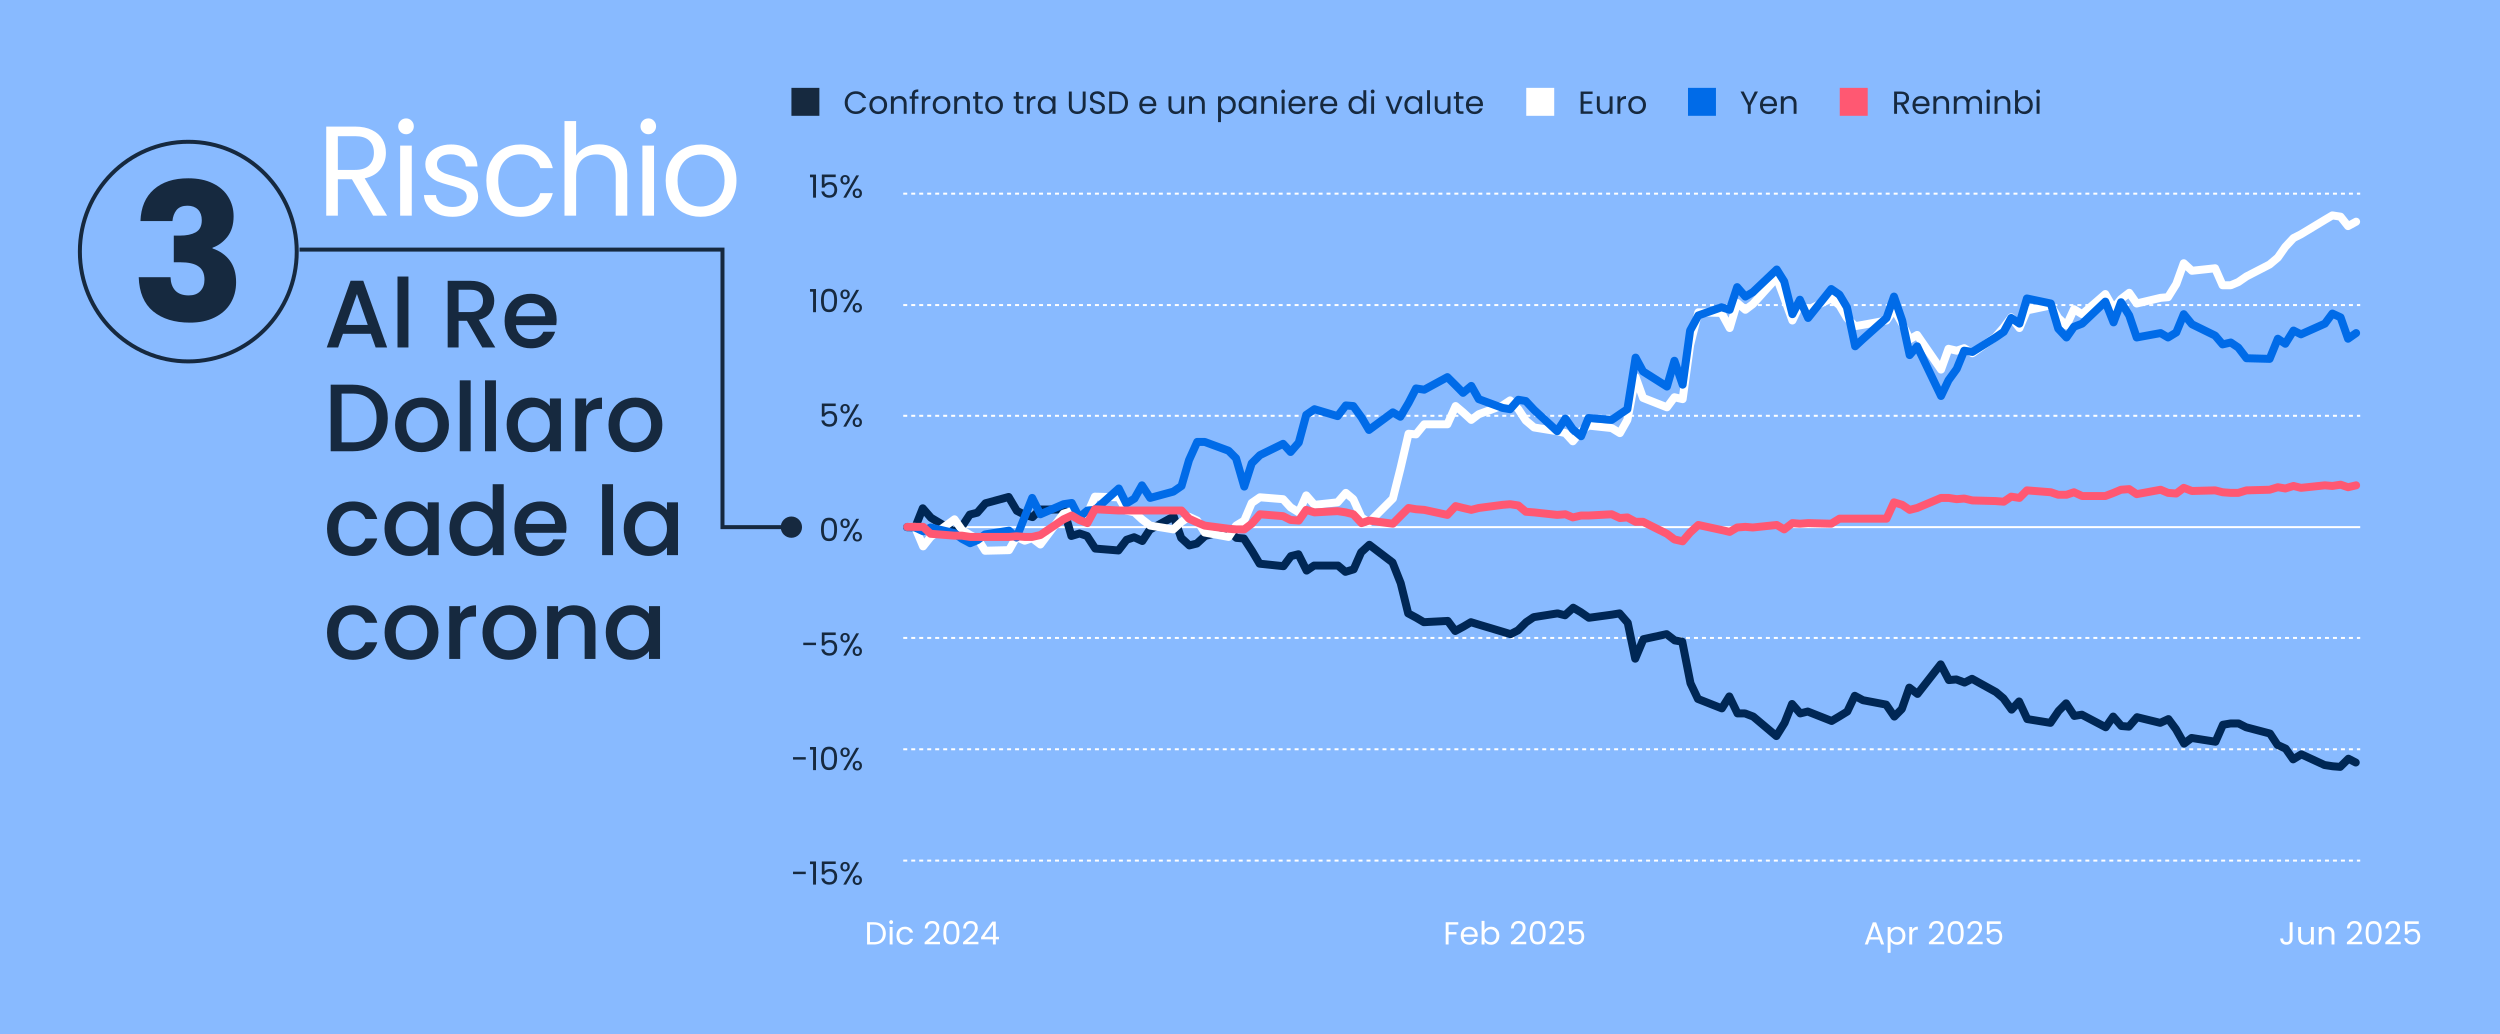
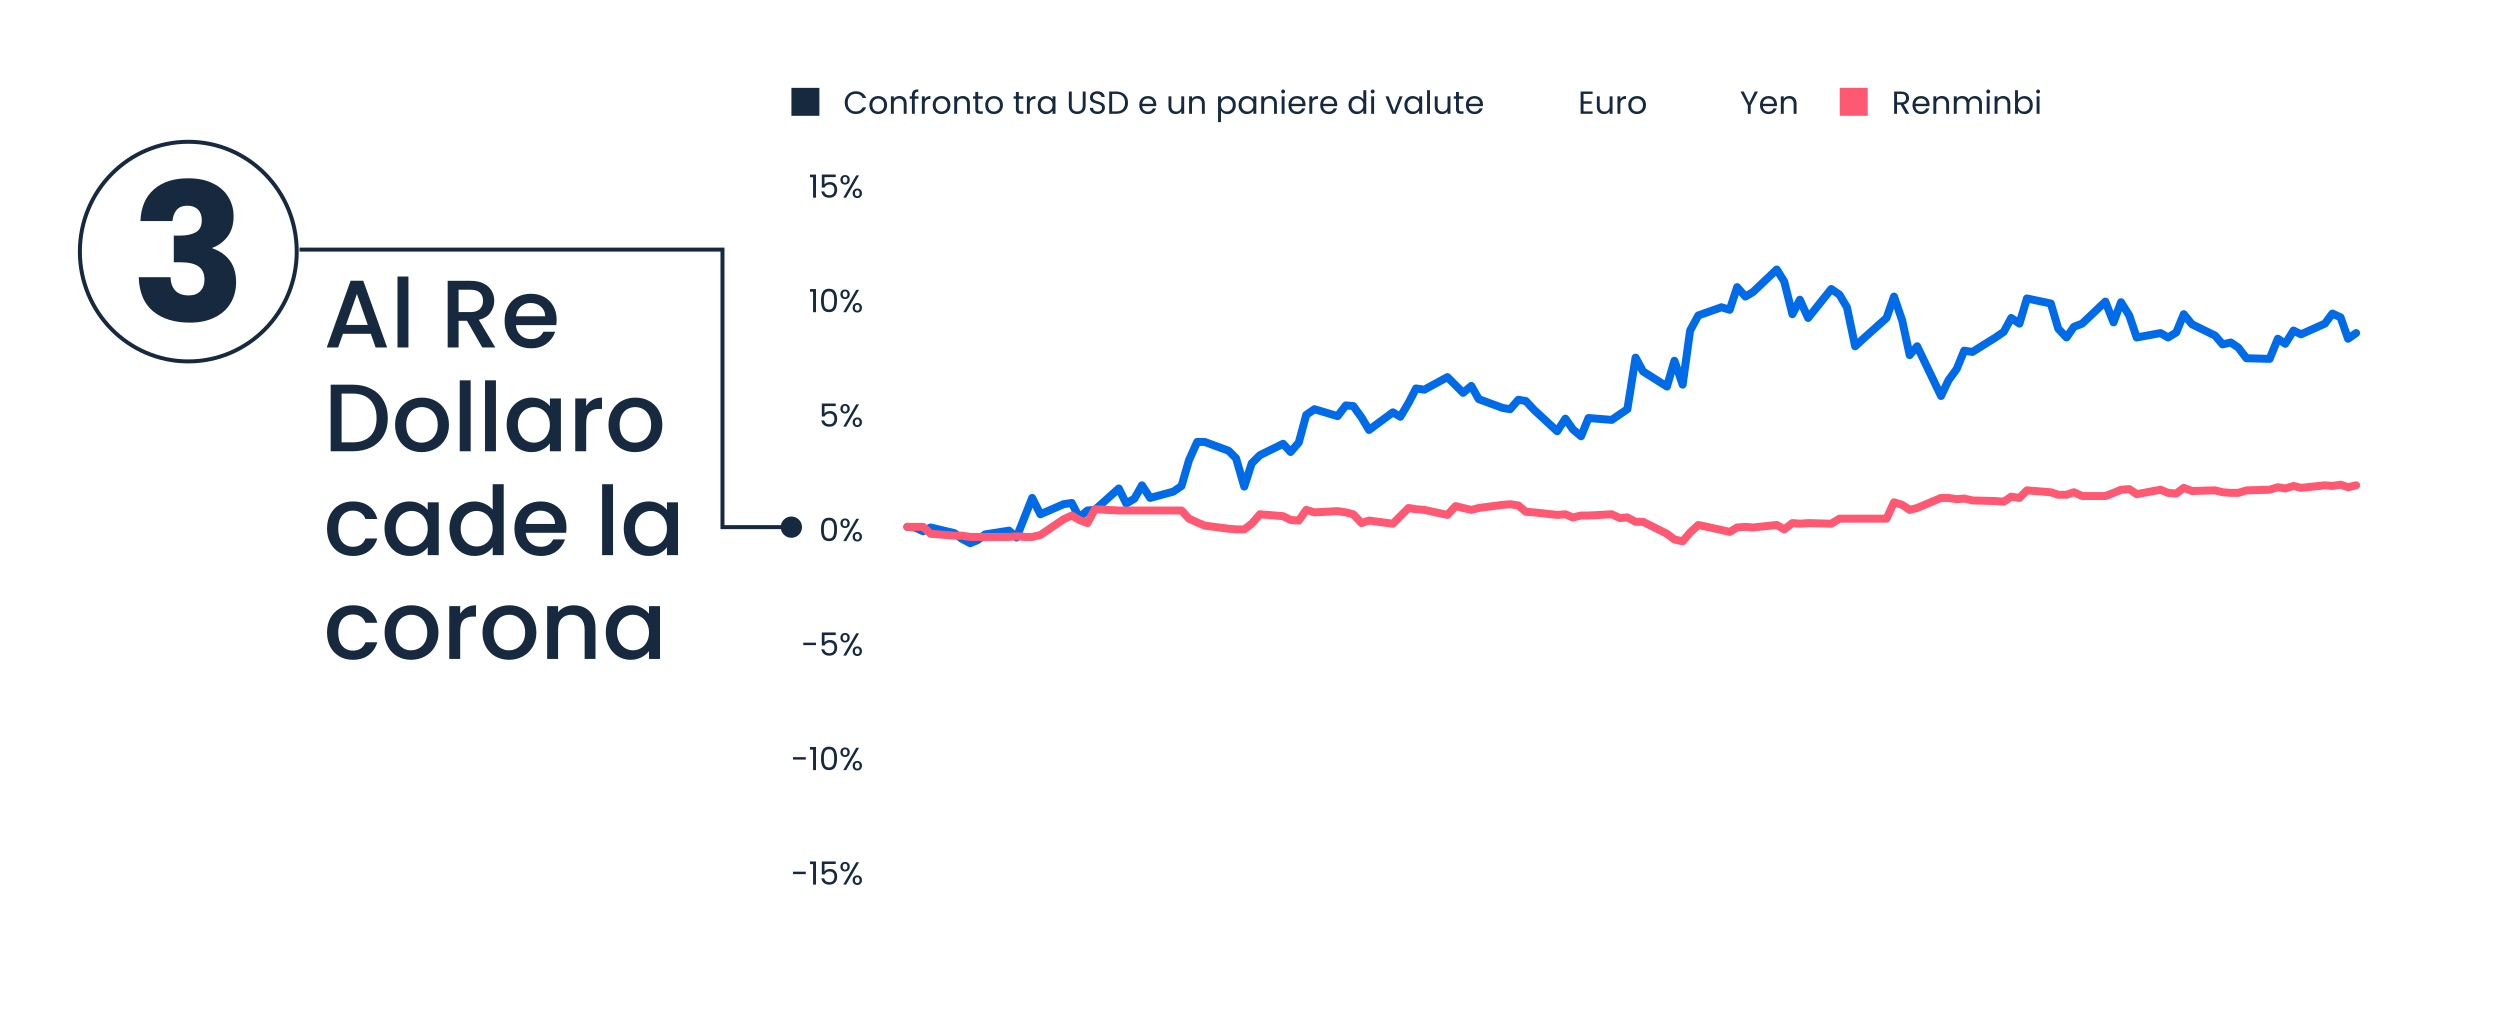
<svg xmlns="http://www.w3.org/2000/svg" width="1252" height="518" viewBox="0 0 1252 518" fill="none">
-   <rect width="1252" height="518" fill="#88BAFF" />
  <rect x="396.346" y="44" width="14" height="14" fill="#16293F" />
  <path d="M423.034 51.416C423.034 50.328 423.28 49.352 423.77 48.488C424.261 47.613 424.928 46.931 425.77 46.44C426.624 45.949 427.568 45.704 428.602 45.704C429.818 45.704 430.88 45.997 431.786 46.584C432.693 47.171 433.354 48.003 433.77 49.08H432.026C431.717 48.408 431.269 47.891 430.682 47.528C430.106 47.165 429.413 46.984 428.602 46.984C427.824 46.984 427.125 47.165 426.506 47.528C425.888 47.891 425.402 48.408 425.05 49.08C424.698 49.741 424.522 50.52 424.522 51.416C424.522 52.301 424.698 53.08 425.05 53.752C425.402 54.413 425.888 54.925 426.506 55.288C427.125 55.651 427.824 55.832 428.602 55.832C429.413 55.832 430.106 55.656 430.682 55.304C431.269 54.941 431.717 54.424 432.026 53.752H433.77C433.354 54.819 432.693 55.645 431.786 56.232C430.88 56.808 429.818 57.096 428.602 57.096C427.568 57.096 426.624 56.856 425.77 56.376C424.928 55.885 424.261 55.208 423.77 54.344C423.28 53.48 423.034 52.504 423.034 51.416ZM439.762 57.144C438.94 57.144 438.194 56.957 437.522 56.584C436.86 56.211 436.338 55.683 435.954 55C435.58 54.307 435.394 53.507 435.394 52.6C435.394 51.704 435.586 50.915 435.97 50.232C436.364 49.539 436.898 49.011 437.57 48.648C438.242 48.275 438.994 48.088 439.826 48.088C440.658 48.088 441.41 48.275 442.082 48.648C442.754 49.011 443.282 49.533 443.666 50.216C444.06 50.899 444.258 51.693 444.258 52.6C444.258 53.507 444.055 54.307 443.65 55C443.255 55.683 442.716 56.211 442.034 56.584C441.351 56.957 440.594 57.144 439.762 57.144ZM439.762 55.864C440.284 55.864 440.775 55.741 441.234 55.496C441.692 55.251 442.06 54.883 442.338 54.392C442.626 53.901 442.77 53.304 442.77 52.6C442.77 51.896 442.631 51.299 442.354 50.808C442.076 50.317 441.714 49.955 441.266 49.72C440.818 49.475 440.332 49.352 439.81 49.352C439.276 49.352 438.786 49.475 438.338 49.72C437.9 49.955 437.548 50.317 437.282 50.808C437.015 51.299 436.882 51.896 436.882 52.6C436.882 53.315 437.01 53.917 437.266 54.408C437.532 54.899 437.884 55.267 438.322 55.512C438.759 55.747 439.239 55.864 439.762 55.864ZM450.444 48.072C451.511 48.072 452.375 48.397 453.036 49.048C453.697 49.688 454.028 50.616 454.028 51.832V57H452.588V52.04C452.588 51.165 452.369 50.499 451.932 50.04C451.495 49.571 450.897 49.336 450.14 49.336C449.372 49.336 448.759 49.576 448.3 50.056C447.852 50.536 447.628 51.235 447.628 52.152V57H446.172V48.232H447.628V49.48C447.916 49.032 448.305 48.685 448.796 48.44C449.297 48.195 449.847 48.072 450.444 48.072ZM459.974 49.432H458.134V57H456.678V49.432H455.542V48.232H456.678V47.608C456.678 46.627 456.929 45.912 457.43 45.464C457.942 45.005 458.758 44.776 459.878 44.776V45.992C459.238 45.992 458.785 46.12 458.518 46.376C458.262 46.621 458.134 47.032 458.134 47.608V48.232H459.974V49.432ZM463.128 49.656C463.384 49.155 463.747 48.765 464.216 48.488C464.696 48.211 465.277 48.072 465.96 48.072V49.576H465.576C463.944 49.576 463.128 50.461 463.128 52.232V57H461.672V48.232H463.128V49.656ZM471.465 57.144C470.643 57.144 469.897 56.957 469.225 56.584C468.563 56.211 468.041 55.683 467.657 55C467.283 54.307 467.097 53.507 467.097 52.6C467.097 51.704 467.289 50.915 467.673 50.232C468.067 49.539 468.601 49.011 469.273 48.648C469.945 48.275 470.697 48.088 471.529 48.088C472.361 48.088 473.113 48.275 473.785 48.648C474.457 49.011 474.985 49.533 475.369 50.216C475.763 50.899 475.961 51.693 475.961 52.6C475.961 53.507 475.758 54.307 475.353 55C474.958 55.683 474.419 56.211 473.737 56.584C473.054 56.957 472.297 57.144 471.465 57.144ZM471.465 55.864C471.987 55.864 472.478 55.741 472.937 55.496C473.395 55.251 473.763 54.883 474.041 54.392C474.329 53.901 474.473 53.304 474.473 52.6C474.473 51.896 474.334 51.299 474.057 50.808C473.779 50.317 473.417 49.955 472.969 49.72C472.521 49.475 472.035 49.352 471.513 49.352C470.979 49.352 470.489 49.475 470.041 49.72C469.603 49.955 469.251 50.317 468.985 50.808C468.718 51.299 468.585 51.896 468.585 52.6C468.585 53.315 468.713 53.917 468.969 54.408C469.235 54.899 469.587 55.267 470.025 55.512C470.462 55.747 470.942 55.864 471.465 55.864ZM482.147 48.072C483.214 48.072 484.078 48.397 484.739 49.048C485.4 49.688 485.731 50.616 485.731 51.832V57H484.291V52.04C484.291 51.165 484.072 50.499 483.635 50.04C483.198 49.571 482.6 49.336 481.843 49.336C481.075 49.336 480.462 49.576 480.003 50.056C479.555 50.536 479.331 51.235 479.331 52.152V57H477.875V48.232H479.331V49.48C479.619 49.032 480.008 48.685 480.499 48.44C481 48.195 481.55 48.072 482.147 48.072ZM489.885 49.432V54.6C489.885 55.027 489.976 55.331 490.157 55.512C490.339 55.683 490.653 55.768 491.101 55.768H492.173V57H490.861C490.051 57 489.443 56.813 489.037 56.44C488.632 56.067 488.429 55.453 488.429 54.6V49.432H487.293V48.232H488.429V46.024H489.885V48.232H492.173V49.432H489.885ZM497.762 57.144C496.94 57.144 496.194 56.957 495.522 56.584C494.86 56.211 494.338 55.683 493.954 55C493.58 54.307 493.394 53.507 493.394 52.6C493.394 51.704 493.586 50.915 493.97 50.232C494.364 49.539 494.898 49.011 495.57 48.648C496.242 48.275 496.994 48.088 497.826 48.088C498.658 48.088 499.41 48.275 500.082 48.648C500.754 49.011 501.282 49.533 501.666 50.216C502.06 50.899 502.258 51.693 502.258 52.6C502.258 53.507 502.055 54.307 501.65 55C501.255 55.683 500.716 56.211 500.034 56.584C499.351 56.957 498.594 57.144 497.762 57.144ZM497.762 55.864C498.284 55.864 498.775 55.741 499.234 55.496C499.692 55.251 500.06 54.883 500.338 54.392C500.626 53.901 500.77 53.304 500.77 52.6C500.77 51.896 500.631 51.299 500.354 50.808C500.076 50.317 499.714 49.955 499.266 49.72C498.818 49.475 498.332 49.352 497.81 49.352C497.276 49.352 496.786 49.475 496.338 49.72C495.9 49.955 495.548 50.317 495.282 50.808C495.015 51.299 494.882 51.896 494.882 52.6C494.882 53.315 495.01 53.917 495.266 54.408C495.532 54.899 495.884 55.267 496.322 55.512C496.759 55.747 497.239 55.864 497.762 55.864ZM510.214 49.432V54.6C510.214 55.027 510.304 55.331 510.486 55.512C510.667 55.683 510.982 55.768 511.43 55.768H512.502V57H511.19C510.379 57 509.771 56.813 509.366 56.44C508.96 56.067 508.758 55.453 508.758 54.6V49.432H507.622V48.232H508.758V46.024H510.214V48.232H512.502V49.432H510.214ZM515.722 49.656C515.978 49.155 516.34 48.765 516.81 48.488C517.29 48.211 517.871 48.072 518.554 48.072V49.576H518.17C516.538 49.576 515.722 50.461 515.722 52.232V57H514.266V48.232H515.722V49.656ZM519.69 52.584C519.69 51.688 519.872 50.904 520.234 50.232C520.597 49.549 521.093 49.021 521.722 48.648C522.362 48.275 523.072 48.088 523.85 48.088C524.618 48.088 525.285 48.253 525.85 48.584C526.416 48.915 526.837 49.331 527.114 49.832V48.232H528.586V57H527.114V55.368C526.826 55.88 526.394 56.307 525.818 56.648C525.253 56.979 524.592 57.144 523.834 57.144C523.056 57.144 522.352 56.952 521.722 56.568C521.093 56.184 520.597 55.645 520.234 54.952C519.872 54.259 519.69 53.469 519.69 52.584ZM527.114 52.6C527.114 51.939 526.981 51.363 526.714 50.872C526.448 50.381 526.085 50.008 525.626 49.752C525.178 49.485 524.682 49.352 524.138 49.352C523.594 49.352 523.098 49.48 522.65 49.736C522.202 49.992 521.845 50.365 521.578 50.856C521.312 51.347 521.178 51.923 521.178 52.584C521.178 53.256 521.312 53.843 521.578 54.344C521.845 54.835 522.202 55.213 522.65 55.48C523.098 55.736 523.594 55.864 524.138 55.864C524.682 55.864 525.178 55.736 525.626 55.48C526.085 55.213 526.448 54.835 526.714 54.344C526.981 53.843 527.114 53.261 527.114 52.6ZM536.737 45.848V52.904C536.737 53.896 536.977 54.632 537.457 55.112C537.947 55.592 538.625 55.832 539.489 55.832C540.342 55.832 541.009 55.592 541.489 55.112C541.979 54.632 542.225 53.896 542.225 52.904V45.848H543.681V52.888C543.681 53.816 543.494 54.6 543.121 55.24C542.747 55.869 542.241 56.339 541.601 56.648C540.971 56.957 540.262 57.112 539.473 57.112C538.683 57.112 537.969 56.957 537.329 56.648C536.699 56.339 536.198 55.869 535.825 55.24C535.462 54.6 535.281 53.816 535.281 52.888V45.848H536.737ZM549.645 57.112C548.909 57.112 548.248 56.984 547.661 56.728C547.085 56.461 546.632 56.099 546.301 55.64C545.971 55.171 545.8 54.632 545.789 54.024H547.341C547.395 54.547 547.608 54.989 547.981 55.352C548.365 55.704 548.92 55.88 549.645 55.88C550.339 55.88 550.883 55.709 551.277 55.368C551.683 55.016 551.885 54.568 551.885 54.024C551.885 53.597 551.768 53.251 551.533 52.984C551.299 52.717 551.005 52.515 550.653 52.376C550.301 52.237 549.827 52.088 549.229 51.928C548.493 51.736 547.901 51.544 547.453 51.352C547.016 51.16 546.637 50.861 546.317 50.456C546.008 50.04 545.853 49.485 545.853 48.792C545.853 48.184 546.008 47.645 546.317 47.176C546.627 46.707 547.059 46.344 547.613 46.088C548.179 45.832 548.824 45.704 549.549 45.704C550.595 45.704 551.448 45.965 552.109 46.488C552.781 47.011 553.16 47.704 553.245 48.568H551.645C551.592 48.141 551.368 47.768 550.973 47.448C550.579 47.117 550.056 46.952 549.405 46.952C548.797 46.952 548.301 47.112 547.917 47.432C547.533 47.741 547.341 48.179 547.341 48.744C547.341 49.149 547.453 49.48 547.677 49.736C547.912 49.992 548.195 50.189 548.525 50.328C548.867 50.456 549.341 50.605 549.949 50.776C550.685 50.979 551.277 51.181 551.725 51.384C552.173 51.576 552.557 51.88 552.877 52.296C553.197 52.701 553.357 53.256 553.357 53.96C553.357 54.504 553.213 55.016 552.925 55.496C552.637 55.976 552.211 56.365 551.645 56.664C551.08 56.963 550.413 57.112 549.645 57.112ZM558.972 45.848C560.188 45.848 561.239 46.077 562.124 46.536C563.02 46.984 563.703 47.629 564.172 48.472C564.652 49.315 564.892 50.307 564.892 51.448C564.892 52.589 564.652 53.581 564.172 54.424C563.703 55.256 563.02 55.896 562.124 56.344C561.239 56.781 560.188 57 558.972 57H555.5V45.848H558.972ZM558.972 55.8C560.412 55.8 561.511 55.421 562.268 54.664C563.025 53.896 563.404 52.824 563.404 51.448C563.404 50.061 563.02 48.979 562.252 48.2C561.495 47.421 560.401 47.032 558.972 47.032H556.956V55.8H558.972ZM579.078 52.28C579.078 52.557 579.062 52.851 579.03 53.16H572.022C572.076 54.024 572.369 54.701 572.902 55.192C573.446 55.672 574.102 55.912 574.87 55.912C575.5 55.912 576.022 55.768 576.438 55.48C576.865 55.181 577.164 54.787 577.334 54.296H578.902C578.668 55.139 578.198 55.827 577.494 56.36C576.79 56.883 575.916 57.144 574.87 57.144C574.038 57.144 573.292 56.957 572.63 56.584C571.98 56.211 571.468 55.683 571.094 55C570.721 54.307 570.534 53.507 570.534 52.6C570.534 51.693 570.716 50.899 571.078 50.216C571.441 49.533 571.948 49.011 572.598 48.648C573.26 48.275 574.017 48.088 574.87 48.088C575.702 48.088 576.438 48.269 577.078 48.632C577.718 48.995 578.209 49.496 578.55 50.136C578.902 50.765 579.078 51.48 579.078 52.28ZM577.574 51.976C577.574 51.421 577.452 50.947 577.206 50.552C576.961 50.147 576.625 49.843 576.198 49.64C575.782 49.427 575.318 49.32 574.806 49.32C574.07 49.32 573.441 49.555 572.918 50.024C572.406 50.493 572.113 51.144 572.038 51.976H577.574ZM593.042 48.232V57H591.586V55.704C591.308 56.152 590.919 56.504 590.418 56.76C589.927 57.005 589.383 57.128 588.786 57.128C588.103 57.128 587.49 56.989 586.946 56.712C586.402 56.424 585.97 55.997 585.65 55.432C585.34 54.867 585.186 54.179 585.186 53.368V48.232H586.626V53.176C586.626 54.04 586.844 54.707 587.282 55.176C587.719 55.635 588.316 55.864 589.074 55.864C589.852 55.864 590.466 55.624 590.914 55.144C591.362 54.664 591.586 53.965 591.586 53.048V48.232H593.042ZM599.772 48.072C600.839 48.072 601.703 48.397 602.364 49.048C603.025 49.688 603.356 50.616 603.356 51.832V57H601.916V52.04C601.916 51.165 601.697 50.499 601.26 50.04C600.823 49.571 600.225 49.336 599.468 49.336C598.7 49.336 598.087 49.576 597.628 50.056C597.18 50.536 596.956 51.235 596.956 52.152V57H595.5V48.232H596.956V49.48C597.244 49.032 597.633 48.685 598.124 48.44C598.625 48.195 599.175 48.072 599.772 48.072ZM611.456 49.848C611.744 49.347 612.171 48.931 612.736 48.6C613.312 48.259 613.979 48.088 614.736 48.088C615.515 48.088 616.219 48.275 616.848 48.648C617.488 49.021 617.989 49.549 618.352 50.232C618.715 50.904 618.896 51.688 618.896 52.584C618.896 53.469 618.715 54.259 618.352 54.952C617.989 55.645 617.488 56.184 616.848 56.568C616.219 56.952 615.515 57.144 614.736 57.144C613.989 57.144 613.328 56.979 612.752 56.648C612.187 56.307 611.755 55.885 611.456 55.384V61.16H610V48.232H611.456V49.848ZM617.408 52.584C617.408 51.923 617.275 51.347 617.008 50.856C616.741 50.365 616.379 49.992 615.92 49.736C615.472 49.48 614.976 49.352 614.432 49.352C613.899 49.352 613.403 49.485 612.944 49.752C612.496 50.008 612.133 50.387 611.856 50.888C611.589 51.379 611.456 51.949 611.456 52.6C611.456 53.261 611.589 53.843 611.856 54.344C612.133 54.835 612.496 55.213 612.944 55.48C613.403 55.736 613.899 55.864 614.432 55.864C614.976 55.864 615.472 55.736 615.92 55.48C616.379 55.213 616.741 54.835 617.008 54.344C617.275 53.843 617.408 53.256 617.408 52.584ZM620.269 52.584C620.269 51.688 620.45 50.904 620.813 50.232C621.175 49.549 621.671 49.021 622.301 48.648C622.941 48.275 623.65 48.088 624.429 48.088C625.197 48.088 625.863 48.253 626.429 48.584C626.994 48.915 627.415 49.331 627.693 49.832V48.232H629.165V57H627.693V55.368C627.405 55.88 626.973 56.307 626.397 56.648C625.831 56.979 625.17 57.144 624.413 57.144C623.634 57.144 622.93 56.952 622.301 56.568C621.671 56.184 621.175 55.645 620.813 54.952C620.45 54.259 620.269 53.469 620.269 52.584ZM627.693 52.6C627.693 51.939 627.559 51.363 627.293 50.872C627.026 50.381 626.663 50.008 626.205 49.752C625.757 49.485 625.261 49.352 624.717 49.352C624.173 49.352 623.677 49.48 623.229 49.736C622.781 49.992 622.423 50.365 622.157 50.856C621.89 51.347 621.757 51.923 621.757 52.584C621.757 53.256 621.89 53.843 622.157 54.344C622.423 54.835 622.781 55.213 623.229 55.48C623.677 55.736 624.173 55.864 624.717 55.864C625.261 55.864 625.757 55.736 626.205 55.48C626.663 55.213 627.026 54.835 627.293 54.344C627.559 53.843 627.693 53.261 627.693 52.6ZM635.897 48.072C636.964 48.072 637.828 48.397 638.489 49.048C639.15 49.688 639.481 50.616 639.481 51.832V57H638.041V52.04C638.041 51.165 637.822 50.499 637.385 50.04C636.948 49.571 636.35 49.336 635.593 49.336C634.825 49.336 634.212 49.576 633.753 50.056C633.305 50.536 633.081 51.235 633.081 52.152V57H631.625V48.232H633.081V49.48C633.369 49.032 633.758 48.685 634.249 48.44C634.75 48.195 635.3 48.072 635.897 48.072ZM642.611 46.808C642.334 46.808 642.099 46.712 641.907 46.52C641.715 46.328 641.619 46.093 641.619 45.816C641.619 45.539 641.715 45.304 641.907 45.112C642.099 44.92 642.334 44.824 642.611 44.824C642.878 44.824 643.102 44.92 643.283 45.112C643.475 45.304 643.571 45.539 643.571 45.816C643.571 46.093 643.475 46.328 643.283 46.52C643.102 46.712 642.878 46.808 642.611 46.808ZM643.315 48.232V57H641.859V48.232H643.315ZM653.797 52.28C653.797 52.557 653.781 52.851 653.749 53.16H646.741C646.794 54.024 647.088 54.701 647.621 55.192C648.165 55.672 648.821 55.912 649.589 55.912C650.218 55.912 650.741 55.768 651.157 55.48C651.584 55.181 651.882 54.787 652.053 54.296H653.621C653.386 55.139 652.917 55.827 652.213 56.36C651.509 56.883 650.634 57.144 649.589 57.144C648.757 57.144 648.01 56.957 647.349 56.584C646.698 56.211 646.186 55.683 645.813 55C645.44 54.307 645.253 53.507 645.253 52.6C645.253 51.693 645.434 50.899 645.797 50.216C646.16 49.533 646.666 49.011 647.317 48.648C647.978 48.275 648.736 48.088 649.589 48.088C650.421 48.088 651.157 48.269 651.797 48.632C652.437 48.995 652.928 49.496 653.269 50.136C653.621 50.765 653.797 51.48 653.797 52.28ZM652.293 51.976C652.293 51.421 652.17 50.947 651.925 50.552C651.68 50.147 651.344 49.843 650.917 49.64C650.501 49.427 650.037 49.32 649.525 49.32C648.789 49.32 648.16 49.555 647.637 50.024C647.125 50.493 646.832 51.144 646.757 51.976H652.293ZM657.175 49.656C657.431 49.155 657.793 48.765 658.263 48.488C658.743 48.211 659.324 48.072 660.007 48.072V49.576H659.623C657.991 49.576 657.175 50.461 657.175 52.232V57H655.719V48.232H657.175V49.656ZM669.688 52.28C669.688 52.557 669.672 52.851 669.64 53.16H662.632C662.685 54.024 662.978 54.701 663.512 55.192C664.056 55.672 664.712 55.912 665.48 55.912C666.109 55.912 666.632 55.768 667.048 55.48C667.474 55.181 667.773 54.787 667.944 54.296H669.512C669.277 55.139 668.808 55.827 668.104 56.36C667.4 56.883 666.525 57.144 665.48 57.144C664.648 57.144 663.901 56.957 663.24 56.584C662.589 56.211 662.077 55.683 661.704 55C661.33 54.307 661.144 53.507 661.144 52.6C661.144 51.693 661.325 50.899 661.688 50.216C662.05 49.533 662.557 49.011 663.208 48.648C663.869 48.275 664.626 48.088 665.48 48.088C666.312 48.088 667.048 48.269 667.688 48.632C668.328 48.995 668.818 49.496 669.16 50.136C669.512 50.765 669.688 51.48 669.688 52.28ZM668.184 51.976C668.184 51.421 668.061 50.947 667.816 50.552C667.57 50.147 667.234 49.843 666.808 49.64C666.392 49.427 665.928 49.32 665.416 49.32C664.68 49.32 664.05 49.555 663.528 50.024C663.016 50.493 662.722 51.144 662.648 51.976H668.184ZM675.331 52.584C675.331 51.688 675.512 50.904 675.875 50.232C676.238 49.549 676.734 49.021 677.363 48.648C678.003 48.275 678.718 48.088 679.507 48.088C680.19 48.088 680.824 48.248 681.411 48.568C681.998 48.877 682.446 49.288 682.755 49.8V45.16H684.227V57H682.755V55.352C682.467 55.875 682.04 56.307 681.475 56.648C680.91 56.979 680.248 57.144 679.491 57.144C678.712 57.144 678.003 56.952 677.363 56.568C676.734 56.184 676.238 55.645 675.875 54.952C675.512 54.259 675.331 53.469 675.331 52.584ZM682.755 52.6C682.755 51.939 682.622 51.363 682.355 50.872C682.088 50.381 681.726 50.008 681.267 49.752C680.819 49.485 680.323 49.352 679.779 49.352C679.235 49.352 678.739 49.48 678.291 49.736C677.843 49.992 677.486 50.365 677.219 50.856C676.952 51.347 676.819 51.923 676.819 52.584C676.819 53.256 676.952 53.843 677.219 54.344C677.486 54.835 677.843 55.213 678.291 55.48C678.739 55.736 679.235 55.864 679.779 55.864C680.323 55.864 680.819 55.736 681.267 55.48C681.726 55.213 682.088 54.835 682.355 54.344C682.622 53.843 682.755 53.261 682.755 52.6ZM687.44 46.808C687.162 46.808 686.928 46.712 686.736 46.52C686.544 46.328 686.448 46.093 686.448 45.816C686.448 45.539 686.544 45.304 686.736 45.112C686.928 44.92 687.162 44.824 687.44 44.824C687.706 44.824 687.93 44.92 688.112 45.112C688.304 45.304 688.4 45.539 688.4 45.816C688.4 46.093 688.304 46.328 688.112 46.52C687.93 46.712 687.706 46.808 687.44 46.808ZM688.144 48.232V57H686.688V48.232H688.144ZM698.155 55.656L700.875 48.232H702.427L698.987 57H697.291L693.851 48.232H695.419L698.155 55.656ZM703.315 52.584C703.315 51.688 703.497 50.904 703.859 50.232C704.222 49.549 704.718 49.021 705.347 48.648C705.987 48.275 706.697 48.088 707.475 48.088C708.243 48.088 708.91 48.253 709.475 48.584C710.041 48.915 710.462 49.331 710.739 49.832V48.232H712.211V57H710.739V55.368C710.451 55.88 710.019 56.307 709.443 56.648C708.878 56.979 708.217 57.144 707.459 57.144C706.681 57.144 705.977 56.952 705.347 56.568C704.718 56.184 704.222 55.645 703.859 54.952C703.497 54.259 703.315 53.469 703.315 52.584ZM710.739 52.6C710.739 51.939 710.606 51.363 710.339 50.872C710.073 50.381 709.71 50.008 709.251 49.752C708.803 49.485 708.307 49.352 707.763 49.352C707.219 49.352 706.723 49.48 706.275 49.736C705.827 49.992 705.47 50.365 705.203 50.856C704.937 51.347 704.803 51.923 704.803 52.584C704.803 53.256 704.937 53.843 705.203 54.344C705.47 54.835 705.827 55.213 706.275 55.48C706.723 55.736 707.219 55.864 707.763 55.864C708.307 55.864 708.803 55.736 709.251 55.48C709.71 55.213 710.073 54.835 710.339 54.344C710.606 53.843 710.739 53.261 710.739 52.6ZM716.128 45.16V57H714.672V45.16H716.128ZM726.385 48.232V57H724.929V55.704C724.652 56.152 724.263 56.504 723.761 56.76C723.271 57.005 722.727 57.128 722.129 57.128C721.447 57.128 720.833 56.989 720.289 56.712C719.745 56.424 719.313 55.997 718.993 55.432C718.684 54.867 718.529 54.179 718.529 53.368V48.232H719.969V53.176C719.969 54.04 720.188 54.707 720.625 55.176C721.063 55.635 721.66 55.864 722.417 55.864C723.196 55.864 723.809 55.624 724.257 55.144C724.705 54.664 724.929 53.965 724.929 53.048V48.232H726.385ZM730.62 49.432V54.6C730.62 55.027 730.71 55.331 730.892 55.512C731.073 55.683 731.388 55.768 731.836 55.768H732.908V57H731.596C730.785 57 730.177 56.813 729.772 56.44C729.366 56.067 729.164 55.453 729.164 54.6V49.432H728.028V48.232H729.164V46.024H730.62V48.232H732.908V49.432H730.62ZM742.672 52.28C742.672 52.557 742.656 52.851 742.624 53.16H735.616C735.669 54.024 735.963 54.701 736.496 55.192C737.04 55.672 737.696 55.912 738.464 55.912C739.093 55.912 739.616 55.768 740.032 55.48C740.459 55.181 740.757 54.787 740.928 54.296H742.496C742.261 55.139 741.792 55.827 741.088 56.36C740.384 56.883 739.509 57.144 738.464 57.144C737.632 57.144 736.885 56.957 736.224 56.584C735.573 56.211 735.061 55.683 734.688 55C734.315 54.307 734.128 53.507 734.128 52.6C734.128 51.693 734.309 50.899 734.672 50.216C735.035 49.533 735.541 49.011 736.192 48.648C736.853 48.275 737.611 48.088 738.464 48.088C739.296 48.088 740.032 48.269 740.672 48.632C741.312 48.995 741.803 49.496 742.144 50.136C742.496 50.765 742.672 51.48 742.672 52.28ZM741.168 51.976C741.168 51.421 741.045 50.947 740.8 50.552C740.555 50.147 740.219 49.843 739.792 49.64C739.376 49.427 738.912 49.32 738.4 49.32C737.664 49.32 737.035 49.555 736.512 50.024C736 50.493 735.707 51.144 735.632 51.976H741.168Z" fill="#16293F" />
  <rect x="764.346" y="44" width="14" height="14" fill="white" />
  <path d="M793.034 47.032V50.76H797.098V51.96H793.034V55.8H797.578V57H791.578V45.832H797.578V47.032H793.034ZM807.557 48.232V57H806.101V55.704C805.824 56.152 805.435 56.504 804.933 56.76C804.443 57.005 803.899 57.128 803.301 57.128C802.619 57.128 802.005 56.989 801.461 56.712C800.917 56.424 800.485 55.997 800.165 55.432C799.856 54.867 799.701 54.179 799.701 53.368V48.232H801.141V53.176C801.141 54.04 801.36 54.707 801.797 55.176C802.235 55.635 802.832 55.864 803.589 55.864C804.368 55.864 804.981 55.624 805.429 55.144C805.877 54.664 806.101 53.965 806.101 53.048V48.232H807.557ZM811.472 49.656C811.728 49.155 812.09 48.765 812.56 48.488C813.04 48.211 813.621 48.072 814.304 48.072V49.576H813.92C812.288 49.576 811.472 50.461 811.472 52.232V57H810.016V48.232H811.472V49.656ZM819.808 57.144C818.987 57.144 818.24 56.957 817.568 56.584C816.907 56.211 816.384 55.683 816 55C815.627 54.307 815.44 53.507 815.44 52.6C815.44 51.704 815.632 50.915 816.016 50.232C816.411 49.539 816.944 49.011 817.616 48.648C818.288 48.275 819.04 48.088 819.872 48.088C820.704 48.088 821.456 48.275 822.128 48.648C822.8 49.011 823.328 49.533 823.712 50.216C824.107 50.899 824.304 51.693 824.304 52.6C824.304 53.507 824.102 54.307 823.696 55C823.302 55.683 822.763 56.211 822.08 56.584C821.398 56.957 820.64 57.144 819.808 57.144ZM819.808 55.864C820.331 55.864 820.822 55.741 821.28 55.496C821.739 55.251 822.107 54.883 822.384 54.392C822.672 53.901 822.816 53.304 822.816 52.6C822.816 51.896 822.678 51.299 822.4 50.808C822.123 50.317 821.76 49.955 821.312 49.72C820.864 49.475 820.379 49.352 819.856 49.352C819.323 49.352 818.832 49.475 818.384 49.72C817.947 49.955 817.595 50.317 817.328 50.808C817.062 51.299 816.928 51.896 816.928 52.6C816.928 53.315 817.056 53.917 817.312 54.408C817.579 54.899 817.931 55.267 818.368 55.512C818.806 55.747 819.286 55.864 819.808 55.864Z" fill="#16293F" />
-   <rect x="845.346" y="44" width="14" height="14" fill="#006BE8" />
  <path d="M880.386 45.848L876.754 52.792V57H875.298V52.792L871.65 45.848H873.266L876.018 51.496L878.77 45.848H880.386ZM889.922 52.28C889.922 52.557 889.906 52.851 889.874 53.16H882.866C882.919 54.024 883.213 54.701 883.746 55.192C884.29 55.672 884.946 55.912 885.714 55.912C886.343 55.912 886.866 55.768 887.282 55.48C887.709 55.181 888.007 54.787 888.178 54.296H889.746C889.511 55.139 889.042 55.827 888.338 56.36C887.634 56.883 886.759 57.144 885.714 57.144C884.882 57.144 884.135 56.957 883.474 56.584C882.823 56.211 882.311 55.683 881.938 55C881.565 54.307 881.378 53.507 881.378 52.6C881.378 51.693 881.559 50.899 881.922 50.216C882.285 49.533 882.791 49.011 883.442 48.648C884.103 48.275 884.861 48.088 885.714 48.088C886.546 48.088 887.282 48.269 887.922 48.632C888.562 48.995 889.053 49.496 889.394 50.136C889.746 50.765 889.922 51.48 889.922 52.28ZM888.418 51.976C888.418 51.421 888.295 50.947 888.05 50.552C887.805 50.147 887.469 49.843 887.042 49.64C886.626 49.427 886.162 49.32 885.65 49.32C884.914 49.32 884.285 49.555 883.762 50.024C883.25 50.493 882.957 51.144 882.882 51.976H888.418ZM896.116 48.072C897.182 48.072 898.046 48.397 898.708 49.048C899.369 49.688 899.7 50.616 899.7 51.832V57H898.26V52.04C898.26 51.165 898.041 50.499 897.604 50.04C897.166 49.571 896.569 49.336 895.812 49.336C895.044 49.336 894.43 49.576 893.972 50.056C893.524 50.536 893.3 51.235 893.3 52.152V57H891.844V48.232H893.3V49.48C893.588 49.032 893.977 48.685 894.468 48.44C894.969 48.195 895.518 48.072 896.116 48.072Z" fill="#16293F" />
  <rect x="921.346" y="44" width="14" height="14" fill="#FF5872" />
-   <path d="M954.45 57L951.794 52.44H950.034V57H948.578V45.848H952.178C953.021 45.848 953.73 45.992 954.306 46.28C954.893 46.568 955.33 46.957 955.618 47.448C955.906 47.939 956.05 48.499 956.05 49.128C956.05 49.896 955.826 50.573 955.378 51.16C954.941 51.747 954.28 52.136 953.394 52.328L956.194 57H954.45ZM950.034 51.272H952.178C952.968 51.272 953.56 51.08 953.954 50.696C954.349 50.301 954.546 49.779 954.546 49.128C954.546 48.467 954.349 47.955 953.954 47.592C953.57 47.229 952.978 47.048 952.178 47.048H950.034V51.272ZM966.313 52.28C966.313 52.557 966.297 52.851 966.265 53.16H959.257C959.31 54.024 959.603 54.701 960.137 55.192C960.681 55.672 961.337 55.912 962.105 55.912C962.734 55.912 963.257 55.768 963.673 55.48C964.099 55.181 964.398 54.787 964.569 54.296H966.137C965.902 55.139 965.433 55.827 964.729 56.36C964.025 56.883 963.15 57.144 962.105 57.144C961.273 57.144 960.526 56.957 959.865 56.584C959.214 56.211 958.702 55.683 958.329 55C957.955 54.307 957.769 53.507 957.769 52.6C957.769 51.693 957.95 50.899 958.313 50.216C958.675 49.533 959.182 49.011 959.833 48.648C960.494 48.275 961.251 48.088 962.105 48.088C962.937 48.088 963.673 48.269 964.313 48.632C964.953 48.995 965.443 49.496 965.785 50.136C966.137 50.765 966.313 51.48 966.313 52.28ZM964.809 51.976C964.809 51.421 964.686 50.947 964.441 50.552C964.195 50.147 963.859 49.843 963.433 49.64C963.017 49.427 962.553 49.32 962.041 49.32C961.305 49.32 960.675 49.555 960.153 50.024C959.641 50.493 959.347 51.144 959.273 51.976H964.809ZM972.506 48.072C973.573 48.072 974.437 48.397 975.098 49.048C975.76 49.688 976.09 50.616 976.09 51.832V57H974.65V52.04C974.65 51.165 974.432 50.499 973.994 50.04C973.557 49.571 972.96 49.336 972.202 49.336C971.434 49.336 970.821 49.576 970.362 50.056C969.914 50.536 969.69 51.235 969.69 52.152V57H968.234V48.232H969.69V49.48C969.978 49.032 970.368 48.685 970.858 48.44C971.36 48.195 971.909 48.072 972.506 48.072ZM989.013 48.072C989.695 48.072 990.303 48.216 990.837 48.504C991.37 48.781 991.791 49.203 992.101 49.768C992.41 50.333 992.565 51.021 992.565 51.832V57H991.125V52.04C991.125 51.165 990.906 50.499 990.469 50.04C990.042 49.571 989.461 49.336 988.725 49.336C987.967 49.336 987.365 49.581 986.917 50.072C986.469 50.552 986.245 51.251 986.245 52.168V57H984.805V52.04C984.805 51.165 984.586 50.499 984.149 50.04C983.722 49.571 983.141 49.336 982.405 49.336C981.647 49.336 981.045 49.581 980.597 50.072C980.149 50.552 979.925 51.251 979.925 52.168V57H978.469V48.232H979.925V49.496C980.213 49.037 980.597 48.685 981.077 48.44C981.567 48.195 982.106 48.072 982.693 48.072C983.429 48.072 984.079 48.237 984.645 48.568C985.21 48.899 985.631 49.384 985.909 50.024C986.154 49.405 986.559 48.925 987.125 48.584C987.69 48.243 988.319 48.072 989.013 48.072ZM995.705 46.808C995.428 46.808 995.193 46.712 995.001 46.52C994.809 46.328 994.713 46.093 994.713 45.816C994.713 45.539 994.809 45.304 995.001 45.112C995.193 44.92 995.428 44.824 995.705 44.824C995.972 44.824 996.196 44.92 996.377 45.112C996.569 45.304 996.665 45.539 996.665 45.816C996.665 46.093 996.569 46.328 996.377 46.52C996.196 46.712 995.972 46.808 995.705 46.808ZM996.409 48.232V57H994.953V48.232H996.409ZM1003.16 48.072C1004.23 48.072 1005.09 48.397 1005.75 49.048C1006.42 49.688 1006.75 50.616 1006.75 51.832V57H1005.31V52.04C1005.31 51.165 1005.09 50.499 1004.65 50.04C1004.21 49.571 1003.62 49.336 1002.86 49.336C1002.09 49.336 1001.48 49.576 1001.02 50.056C1000.57 50.536 1000.35 51.235 1000.35 52.152V57H998.891V48.232H1000.35V49.48C1000.63 49.032 1001.02 48.685 1001.51 48.44C1002.02 48.195 1002.57 48.072 1003.16 48.072ZM1010.58 49.864C1010.88 49.341 1011.32 48.915 1011.89 48.584C1012.47 48.253 1013.13 48.088 1013.86 48.088C1014.65 48.088 1015.36 48.275 1015.99 48.648C1016.62 49.021 1017.11 49.549 1017.48 50.232C1017.84 50.904 1018.02 51.688 1018.02 52.584C1018.02 53.469 1017.84 54.259 1017.48 54.952C1017.11 55.645 1016.61 56.184 1015.97 56.568C1015.34 56.952 1014.64 57.144 1013.86 57.144C1013.1 57.144 1012.44 56.979 1011.86 56.648C1011.3 56.317 1010.87 55.896 1010.58 55.384V57H1009.13V45.16H1010.58V49.864ZM1016.53 52.584C1016.53 51.923 1016.4 51.347 1016.13 50.856C1015.87 50.365 1015.5 49.992 1015.05 49.736C1014.6 49.48 1014.1 49.352 1013.56 49.352C1013.02 49.352 1012.53 49.485 1012.07 49.752C1011.62 50.008 1011.26 50.387 1010.98 50.888C1010.71 51.379 1010.58 51.949 1010.58 52.6C1010.58 53.261 1010.71 53.843 1010.98 54.344C1011.26 54.835 1011.62 55.213 1012.07 55.48C1012.53 55.736 1013.02 55.864 1013.56 55.864C1014.1 55.864 1014.6 55.736 1015.05 55.48C1015.5 55.213 1015.87 54.835 1016.13 54.344C1016.4 53.843 1016.53 53.256 1016.53 52.584ZM1020.69 46.808C1020.41 46.808 1020.18 46.712 1019.99 46.52C1019.79 46.328 1019.7 46.093 1019.7 45.816C1019.7 45.539 1019.79 45.304 1019.99 45.112C1020.18 44.92 1020.41 44.824 1020.69 44.824C1020.96 44.824 1021.18 44.92 1021.36 45.112C1021.55 45.304 1021.65 45.539 1021.65 45.816C1021.65 46.093 1021.55 46.328 1021.36 46.52C1021.18 46.712 1020.96 46.808 1020.69 46.808ZM1021.39 48.232V57H1019.94V48.232H1021.39Z" fill="#16293F" />
+   <path d="M954.45 57L951.794 52.44H950.034V57H948.578V45.848H952.178C953.021 45.848 953.73 45.992 954.306 46.28C954.893 46.568 955.33 46.957 955.618 47.448C955.906 47.939 956.05 48.499 956.05 49.128C956.05 49.896 955.826 50.573 955.378 51.16C954.941 51.747 954.28 52.136 953.394 52.328L956.194 57H954.45ZM950.034 51.272H952.178C952.968 51.272 953.56 51.08 953.954 50.696C954.349 50.301 954.546 49.779 954.546 49.128C954.546 48.467 954.349 47.955 953.954 47.592C953.57 47.229 952.978 47.048 952.178 47.048H950.034V51.272ZM966.313 52.28C966.313 52.557 966.297 52.851 966.265 53.16H959.257C959.31 54.024 959.603 54.701 960.137 55.192C960.681 55.672 961.337 55.912 962.105 55.912C962.734 55.912 963.257 55.768 963.673 55.48C964.099 55.181 964.398 54.787 964.569 54.296H966.137C965.902 55.139 965.433 55.827 964.729 56.36C964.025 56.883 963.15 57.144 962.105 57.144C961.273 57.144 960.526 56.957 959.865 56.584C959.214 56.211 958.702 55.683 958.329 55C957.955 54.307 957.769 53.507 957.769 52.6C957.769 51.693 957.95 50.899 958.313 50.216C958.675 49.533 959.182 49.011 959.833 48.648C960.494 48.275 961.251 48.088 962.105 48.088C962.937 48.088 963.673 48.269 964.313 48.632C964.953 48.995 965.443 49.496 965.785 50.136C966.137 50.765 966.313 51.48 966.313 52.28ZM964.809 51.976C964.809 51.421 964.686 50.947 964.441 50.552C964.195 50.147 963.859 49.843 963.433 49.64C963.017 49.427 962.553 49.32 962.041 49.32C961.305 49.32 960.675 49.555 960.153 50.024C959.641 50.493 959.347 51.144 959.273 51.976H964.809ZM972.506 48.072C973.573 48.072 974.437 48.397 975.098 49.048C975.76 49.688 976.09 50.616 976.09 51.832V57H974.65V52.04C974.65 51.165 974.432 50.499 973.994 50.04C973.557 49.571 972.96 49.336 972.202 49.336C971.434 49.336 970.821 49.576 970.362 50.056C969.914 50.536 969.69 51.235 969.69 52.152V57H968.234V48.232H969.69V49.48C969.978 49.032 970.368 48.685 970.858 48.44C971.36 48.195 971.909 48.072 972.506 48.072M989.013 48.072C989.695 48.072 990.303 48.216 990.837 48.504C991.37 48.781 991.791 49.203 992.101 49.768C992.41 50.333 992.565 51.021 992.565 51.832V57H991.125V52.04C991.125 51.165 990.906 50.499 990.469 50.04C990.042 49.571 989.461 49.336 988.725 49.336C987.967 49.336 987.365 49.581 986.917 50.072C986.469 50.552 986.245 51.251 986.245 52.168V57H984.805V52.04C984.805 51.165 984.586 50.499 984.149 50.04C983.722 49.571 983.141 49.336 982.405 49.336C981.647 49.336 981.045 49.581 980.597 50.072C980.149 50.552 979.925 51.251 979.925 52.168V57H978.469V48.232H979.925V49.496C980.213 49.037 980.597 48.685 981.077 48.44C981.567 48.195 982.106 48.072 982.693 48.072C983.429 48.072 984.079 48.237 984.645 48.568C985.21 48.899 985.631 49.384 985.909 50.024C986.154 49.405 986.559 48.925 987.125 48.584C987.69 48.243 988.319 48.072 989.013 48.072ZM995.705 46.808C995.428 46.808 995.193 46.712 995.001 46.52C994.809 46.328 994.713 46.093 994.713 45.816C994.713 45.539 994.809 45.304 995.001 45.112C995.193 44.92 995.428 44.824 995.705 44.824C995.972 44.824 996.196 44.92 996.377 45.112C996.569 45.304 996.665 45.539 996.665 45.816C996.665 46.093 996.569 46.328 996.377 46.52C996.196 46.712 995.972 46.808 995.705 46.808ZM996.409 48.232V57H994.953V48.232H996.409ZM1003.16 48.072C1004.23 48.072 1005.09 48.397 1005.75 49.048C1006.42 49.688 1006.75 50.616 1006.75 51.832V57H1005.31V52.04C1005.31 51.165 1005.09 50.499 1004.65 50.04C1004.21 49.571 1003.62 49.336 1002.86 49.336C1002.09 49.336 1001.48 49.576 1001.02 50.056C1000.57 50.536 1000.35 51.235 1000.35 52.152V57H998.891V48.232H1000.35V49.48C1000.63 49.032 1001.02 48.685 1001.51 48.44C1002.02 48.195 1002.57 48.072 1003.16 48.072ZM1010.58 49.864C1010.88 49.341 1011.32 48.915 1011.89 48.584C1012.47 48.253 1013.13 48.088 1013.86 48.088C1014.65 48.088 1015.36 48.275 1015.99 48.648C1016.62 49.021 1017.11 49.549 1017.48 50.232C1017.84 50.904 1018.02 51.688 1018.02 52.584C1018.02 53.469 1017.84 54.259 1017.48 54.952C1017.11 55.645 1016.61 56.184 1015.97 56.568C1015.34 56.952 1014.64 57.144 1013.86 57.144C1013.1 57.144 1012.44 56.979 1011.86 56.648C1011.3 56.317 1010.87 55.896 1010.58 55.384V57H1009.13V45.16H1010.58V49.864ZM1016.53 52.584C1016.53 51.923 1016.4 51.347 1016.13 50.856C1015.87 50.365 1015.5 49.992 1015.05 49.736C1014.6 49.48 1014.1 49.352 1013.56 49.352C1013.02 49.352 1012.53 49.485 1012.07 49.752C1011.62 50.008 1011.26 50.387 1010.98 50.888C1010.71 51.379 1010.58 51.949 1010.58 52.6C1010.58 53.261 1010.71 53.843 1010.98 54.344C1011.26 54.835 1011.62 55.213 1012.07 55.48C1012.53 55.736 1013.02 55.864 1013.56 55.864C1014.1 55.864 1014.6 55.736 1015.05 55.48C1015.5 55.213 1015.87 54.835 1016.13 54.344C1016.4 53.843 1016.53 53.256 1016.53 52.584ZM1020.69 46.808C1020.41 46.808 1020.18 46.712 1019.99 46.52C1019.79 46.328 1019.7 46.093 1019.7 45.816C1019.7 45.539 1019.79 45.304 1019.99 45.112C1020.18 44.92 1020.41 44.824 1020.69 44.824C1020.96 44.824 1021.18 44.92 1021.36 45.112C1021.55 45.304 1021.65 45.539 1021.65 45.816C1021.65 46.093 1021.55 46.328 1021.36 46.52C1021.18 46.712 1020.96 46.808 1020.69 46.808ZM1021.39 48.232V57H1019.94V48.232H1021.39Z" fill="#16293F" />
  <path d="M405.642 88.76V87.432H408.65V99H407.178V88.76H405.642ZM418.527 88.696H412.911V92.344C413.156 92.003 413.519 91.725 413.999 91.512C414.479 91.288 414.996 91.176 415.551 91.176C416.436 91.176 417.156 91.363 417.711 91.736C418.265 92.099 418.66 92.573 418.895 93.16C419.14 93.736 419.263 94.349 419.263 95C419.263 95.768 419.119 96.456 418.831 97.064C418.543 97.672 418.1 98.152 417.503 98.504C416.916 98.856 416.185 99.032 415.311 99.032C414.191 99.032 413.284 98.744 412.591 98.168C411.897 97.592 411.476 96.824 411.327 95.864H412.751C412.889 96.472 413.183 96.947 413.631 97.288C414.079 97.629 414.644 97.8 415.327 97.8C416.169 97.8 416.804 97.549 417.231 97.048C417.657 96.536 417.871 95.864 417.871 95.032C417.871 94.2 417.657 93.56 417.231 93.112C416.804 92.653 416.175 92.424 415.343 92.424C414.777 92.424 414.281 92.563 413.855 92.84C413.439 93.107 413.135 93.475 412.943 93.944H411.567V87.416H418.527V88.696ZM420.878 90.04C420.878 89.315 421.096 88.739 421.534 88.312C421.971 87.875 422.531 87.656 423.214 87.656C423.896 87.656 424.456 87.875 424.894 88.312C425.331 88.739 425.55 89.315 425.55 90.04C425.55 90.776 425.331 91.363 424.894 91.8C424.456 92.227 423.896 92.44 423.214 92.44C422.531 92.44 421.971 92.227 421.534 91.8C421.096 91.363 420.878 90.776 420.878 90.04ZM430.222 87.832L423.742 99H422.302L428.782 87.832H430.222ZM423.214 88.552C422.851 88.552 422.563 88.68 422.35 88.936C422.147 89.181 422.046 89.549 422.046 90.04C422.046 90.531 422.147 90.904 422.35 91.16C422.563 91.416 422.851 91.544 423.214 91.544C423.576 91.544 423.864 91.416 424.078 91.16C424.291 90.893 424.398 90.52 424.398 90.04C424.398 89.549 424.291 89.181 424.078 88.936C423.864 88.68 423.576 88.552 423.214 88.552ZM427.006 96.792C427.006 96.056 427.224 95.475 427.662 95.048C428.099 94.611 428.659 94.392 429.342 94.392C430.024 94.392 430.579 94.611 431.006 95.048C431.443 95.475 431.662 96.056 431.662 96.792C431.662 97.517 431.443 98.099 431.006 98.536C430.579 98.973 430.024 99.192 429.342 99.192C428.659 99.192 428.099 98.979 427.662 98.552C427.224 98.115 427.006 97.528 427.006 96.792ZM429.326 95.304C428.963 95.304 428.675 95.432 428.462 95.688C428.248 95.933 428.142 96.301 428.142 96.792C428.142 97.272 428.248 97.64 428.462 97.896C428.675 98.141 428.963 98.264 429.326 98.264C429.688 98.264 429.976 98.141 430.19 97.896C430.403 97.64 430.51 97.272 430.51 96.792C430.51 96.301 430.403 95.933 430.19 95.688C429.976 95.432 429.688 95.304 429.326 95.304Z" fill="#16293F" />
  <path d="M405.642 146.093V144.765H408.65V156.333H407.178V146.093H405.642ZM411.151 150.429C411.151 148.594 411.449 147.165 412.047 146.141C412.644 145.106 413.689 144.589 415.183 144.589C416.665 144.589 417.705 145.106 418.303 146.141C418.9 147.165 419.199 148.594 419.199 150.429C419.199 152.296 418.9 153.746 418.303 154.781C417.705 155.816 416.665 156.333 415.183 156.333C413.689 156.333 412.644 155.816 412.047 154.781C411.449 153.746 411.151 152.296 411.151 150.429ZM417.759 150.429C417.759 149.501 417.695 148.717 417.567 148.077C417.449 147.426 417.199 146.904 416.815 146.509C416.441 146.114 415.897 145.917 415.183 145.917C414.457 145.917 413.903 146.114 413.519 146.509C413.145 146.904 412.895 147.426 412.767 148.077C412.649 148.717 412.591 149.501 412.591 150.429C412.591 151.389 412.649 152.194 412.767 152.845C412.895 153.496 413.145 154.018 413.519 154.413C413.903 154.808 414.457 155.005 415.183 155.005C415.897 155.005 416.441 154.808 416.815 154.413C417.199 154.018 417.449 153.496 417.567 152.845C417.695 152.194 417.759 151.389 417.759 150.429ZM420.878 147.373C420.878 146.648 421.096 146.072 421.534 145.645C421.971 145.208 422.531 144.989 423.214 144.989C423.896 144.989 424.456 145.208 424.894 145.645C425.331 146.072 425.55 146.648 425.55 147.373C425.55 148.109 425.331 148.696 424.894 149.133C424.456 149.56 423.896 149.773 423.214 149.773C422.531 149.773 421.971 149.56 421.534 149.133C421.096 148.696 420.878 148.109 420.878 147.373ZM430.222 145.165L423.742 156.333H422.302L428.782 145.165H430.222ZM423.214 145.885C422.851 145.885 422.563 146.013 422.35 146.269C422.147 146.514 422.046 146.882 422.046 147.373C422.046 147.864 422.147 148.237 422.35 148.493C422.563 148.749 422.851 148.877 423.214 148.877C423.576 148.877 423.864 148.749 424.078 148.493C424.291 148.226 424.398 147.853 424.398 147.373C424.398 146.882 424.291 146.514 424.078 146.269C423.864 146.013 423.576 145.885 423.214 145.885ZM427.006 154.125C427.006 153.389 427.224 152.808 427.662 152.381C428.099 151.944 428.659 151.725 429.342 151.725C430.024 151.725 430.579 151.944 431.006 152.381C431.443 152.808 431.662 153.389 431.662 154.125C431.662 154.85 431.443 155.432 431.006 155.869C430.579 156.306 430.024 156.525 429.342 156.525C428.659 156.525 428.099 156.312 427.662 155.885C427.224 155.448 427.006 154.861 427.006 154.125ZM429.326 152.637C428.963 152.637 428.675 152.765 428.462 153.021C428.248 153.266 428.142 153.634 428.142 154.125C428.142 154.605 428.248 154.973 428.462 155.229C428.675 155.474 428.963 155.597 429.326 155.597C429.688 155.597 429.976 155.474 430.19 155.229C430.403 154.973 430.51 154.605 430.51 154.125C430.51 153.634 430.403 153.266 430.19 153.021C429.976 152.765 429.688 152.637 429.326 152.637Z" fill="#16293F" />
  <path d="M418.527 203.363H412.911V207.011C413.156 206.67 413.519 206.392 413.999 206.179C414.479 205.955 414.996 205.843 415.551 205.843C416.436 205.843 417.156 206.03 417.711 206.403C418.265 206.766 418.66 207.24 418.895 207.827C419.14 208.403 419.263 209.016 419.263 209.667C419.263 210.435 419.119 211.123 418.831 211.731C418.543 212.339 418.1 212.819 417.503 213.171C416.916 213.523 416.185 213.699 415.311 213.699C414.191 213.699 413.284 213.411 412.591 212.835C411.897 212.259 411.476 211.491 411.327 210.531H412.751C412.889 211.139 413.183 211.614 413.631 211.955C414.079 212.296 414.644 212.467 415.327 212.467C416.169 212.467 416.804 212.216 417.231 211.715C417.657 211.203 417.871 210.531 417.871 209.699C417.871 208.867 417.657 208.227 417.231 207.779C416.804 207.32 416.175 207.091 415.343 207.091C414.777 207.091 414.281 207.23 413.855 207.507C413.439 207.774 413.135 208.142 412.943 208.611H411.567V202.083H418.527V203.363ZM420.878 204.707C420.878 203.982 421.096 203.406 421.534 202.979C421.971 202.542 422.531 202.323 423.214 202.323C423.896 202.323 424.456 202.542 424.894 202.979C425.331 203.406 425.55 203.982 425.55 204.707C425.55 205.443 425.331 206.03 424.894 206.467C424.456 206.894 423.896 207.107 423.214 207.107C422.531 207.107 421.971 206.894 421.534 206.467C421.096 206.03 420.878 205.443 420.878 204.707ZM430.222 202.499L423.742 213.667H422.302L428.782 202.499H430.222ZM423.214 203.219C422.851 203.219 422.563 203.347 422.35 203.603C422.147 203.848 422.046 204.216 422.046 204.707C422.046 205.198 422.147 205.571 422.35 205.827C422.563 206.083 422.851 206.211 423.214 206.211C423.576 206.211 423.864 206.083 424.078 205.827C424.291 205.56 424.398 205.187 424.398 204.707C424.398 204.216 424.291 203.848 424.078 203.603C423.864 203.347 423.576 203.219 423.214 203.219ZM427.006 211.459C427.006 210.723 427.224 210.142 427.662 209.715C428.099 209.278 428.659 209.059 429.342 209.059C430.024 209.059 430.579 209.278 431.006 209.715C431.443 210.142 431.662 210.723 431.662 211.459C431.662 212.184 431.443 212.766 431.006 213.203C430.579 213.64 430.024 213.859 429.342 213.859C428.659 213.859 428.099 213.646 427.662 213.219C427.224 212.782 427.006 212.195 427.006 211.459ZM429.326 209.971C428.963 209.971 428.675 210.099 428.462 210.355C428.248 210.6 428.142 210.968 428.142 211.459C428.142 211.939 428.248 212.307 428.462 212.563C428.675 212.808 428.963 212.931 429.326 212.931C429.688 212.931 429.976 212.808 430.19 212.563C430.403 212.307 430.51 211.939 430.51 211.459C430.51 210.968 430.403 210.6 430.19 210.355C429.976 210.099 429.688 209.971 429.326 209.971Z" fill="#16293F" />
  <path d="M411.151 265.096C411.151 263.261 411.449 261.832 412.047 260.808C412.644 259.773 413.689 259.256 415.183 259.256C416.665 259.256 417.705 259.773 418.303 260.808C418.9 261.832 419.199 263.261 419.199 265.096C419.199 266.963 418.9 268.413 418.303 269.448C417.705 270.483 416.665 271 415.183 271C413.689 271 412.644 270.483 412.047 269.448C411.449 268.413 411.151 266.963 411.151 265.096ZM417.759 265.096C417.759 264.168 417.695 263.384 417.567 262.744C417.449 262.093 417.199 261.571 416.815 261.176C416.441 260.781 415.897 260.584 415.183 260.584C414.457 260.584 413.903 260.781 413.519 261.176C413.145 261.571 412.895 262.093 412.767 262.744C412.649 263.384 412.591 264.168 412.591 265.096C412.591 266.056 412.649 266.861 412.767 267.512C412.895 268.163 413.145 268.685 413.519 269.08C413.903 269.475 414.457 269.672 415.183 269.672C415.897 269.672 416.441 269.475 416.815 269.08C417.199 268.685 417.449 268.163 417.567 267.512C417.695 266.861 417.759 266.056 417.759 265.096ZM420.878 262.04C420.878 261.315 421.096 260.739 421.534 260.312C421.971 259.875 422.531 259.656 423.214 259.656C423.896 259.656 424.456 259.875 424.894 260.312C425.331 260.739 425.55 261.315 425.55 262.04C425.55 262.776 425.331 263.363 424.894 263.8C424.456 264.227 423.896 264.44 423.214 264.44C422.531 264.44 421.971 264.227 421.534 263.8C421.096 263.363 420.878 262.776 420.878 262.04ZM430.222 259.832L423.742 271H422.302L428.782 259.832H430.222ZM423.214 260.552C422.851 260.552 422.563 260.68 422.35 260.936C422.147 261.181 422.046 261.549 422.046 262.04C422.046 262.531 422.147 262.904 422.35 263.16C422.563 263.416 422.851 263.544 423.214 263.544C423.576 263.544 423.864 263.416 424.078 263.16C424.291 262.893 424.398 262.52 424.398 262.04C424.398 261.549 424.291 261.181 424.078 260.936C423.864 260.68 423.576 260.552 423.214 260.552ZM427.006 268.792C427.006 268.056 427.224 267.475 427.662 267.048C428.099 266.611 428.659 266.392 429.342 266.392C430.024 266.392 430.579 266.611 431.006 267.048C431.443 267.475 431.662 268.056 431.662 268.792C431.662 269.517 431.443 270.099 431.006 270.536C430.579 270.973 430.024 271.192 429.342 271.192C428.659 271.192 428.099 270.979 427.662 270.552C427.224 270.115 427.006 269.528 427.006 268.792ZM429.326 267.304C428.963 267.304 428.675 267.432 428.462 267.688C428.248 267.933 428.142 268.301 428.142 268.792C428.142 269.272 428.248 269.64 428.462 269.896C428.675 270.141 428.963 270.264 429.326 270.264C429.688 270.264 429.976 270.141 430.19 269.896C430.403 269.64 430.51 269.272 430.51 268.792C430.51 268.301 430.403 267.933 430.19 267.688C429.976 267.432 429.688 267.304 429.326 267.304Z" fill="#16293F" />
  <path d="M408.658 321.853V323.085H402.274V321.853H408.658ZM418.527 318.029H412.911V321.677C413.156 321.336 413.519 321.058 413.999 320.845C414.479 320.621 414.996 320.509 415.551 320.509C416.436 320.509 417.156 320.696 417.711 321.069C418.265 321.432 418.66 321.906 418.895 322.493C419.14 323.069 419.263 323.682 419.263 324.333C419.263 325.101 419.119 325.789 418.831 326.397C418.543 327.005 418.1 327.485 417.503 327.837C416.916 328.189 416.185 328.365 415.311 328.365C414.191 328.365 413.284 328.077 412.591 327.501C411.897 326.925 411.476 326.157 411.327 325.197H412.751C412.889 325.805 413.183 326.28 413.631 326.621C414.079 326.962 414.644 327.133 415.327 327.133C416.169 327.133 416.804 326.882 417.231 326.381C417.657 325.869 417.871 325.197 417.871 324.365C417.871 323.533 417.657 322.893 417.231 322.445C416.804 321.986 416.175 321.757 415.343 321.757C414.777 321.757 414.281 321.896 413.855 322.173C413.439 322.44 413.135 322.808 412.943 323.277H411.567V316.749H418.527V318.029ZM420.878 319.373C420.878 318.648 421.096 318.072 421.534 317.645C421.971 317.208 422.531 316.989 423.214 316.989C423.896 316.989 424.456 317.208 424.894 317.645C425.331 318.072 425.55 318.648 425.55 319.373C425.55 320.109 425.331 320.696 424.894 321.133C424.456 321.56 423.896 321.773 423.214 321.773C422.531 321.773 421.971 321.56 421.534 321.133C421.096 320.696 420.878 320.109 420.878 319.373ZM430.222 317.165L423.742 328.333H422.302L428.782 317.165H430.222ZM423.214 317.885C422.851 317.885 422.563 318.013 422.35 318.269C422.147 318.514 422.046 318.882 422.046 319.373C422.046 319.864 422.147 320.237 422.35 320.493C422.563 320.749 422.851 320.877 423.214 320.877C423.576 320.877 423.864 320.749 424.078 320.493C424.291 320.226 424.398 319.853 424.398 319.373C424.398 318.882 424.291 318.514 424.078 318.269C423.864 318.013 423.576 317.885 423.214 317.885ZM427.006 326.125C427.006 325.389 427.224 324.808 427.662 324.381C428.099 323.944 428.659 323.725 429.342 323.725C430.024 323.725 430.579 323.944 431.006 324.381C431.443 324.808 431.662 325.389 431.662 326.125C431.662 326.85 431.443 327.432 431.006 327.869C430.579 328.306 430.024 328.525 429.342 328.525C428.659 328.525 428.099 328.312 427.662 327.885C427.224 327.448 427.006 326.861 427.006 326.125ZM429.326 324.637C428.963 324.637 428.675 324.765 428.462 325.021C428.248 325.266 428.142 325.634 428.142 326.125C428.142 326.605 428.248 326.973 428.462 327.229C428.675 327.474 428.963 327.597 429.326 327.597C429.688 327.597 429.976 327.474 430.19 327.229C430.403 326.973 430.51 326.605 430.51 326.125C430.51 325.634 430.403 325.266 430.19 325.021C429.976 324.765 429.688 324.637 429.326 324.637Z" fill="#16293F" />
  <path d="M403.533 379.187V380.419H397.149V379.187H403.533ZM405.642 375.427V374.099H408.65V385.667H407.178V375.427H405.642ZM411.151 379.763C411.151 377.928 411.449 376.499 412.047 375.475C412.644 374.44 413.689 373.923 415.183 373.923C416.665 373.923 417.705 374.44 418.303 375.475C418.9 376.499 419.199 377.928 419.199 379.763C419.199 381.63 418.9 383.08 418.303 384.115C417.705 385.15 416.665 385.667 415.183 385.667C413.689 385.667 412.644 385.15 412.047 384.115C411.449 383.08 411.151 381.63 411.151 379.763ZM417.759 379.763C417.759 378.835 417.695 378.051 417.567 377.411C417.449 376.76 417.199 376.238 416.815 375.843C416.441 375.448 415.897 375.251 415.183 375.251C414.457 375.251 413.903 375.448 413.519 375.843C413.145 376.238 412.895 376.76 412.767 377.411C412.649 378.051 412.591 378.835 412.591 379.763C412.591 380.723 412.649 381.528 412.767 382.179C412.895 382.83 413.145 383.352 413.519 383.747C413.903 384.142 414.457 384.339 415.183 384.339C415.897 384.339 416.441 384.142 416.815 383.747C417.199 383.352 417.449 382.83 417.567 382.179C417.695 381.528 417.759 380.723 417.759 379.763ZM420.878 376.707C420.878 375.982 421.096 375.406 421.534 374.979C421.971 374.542 422.531 374.323 423.214 374.323C423.896 374.323 424.456 374.542 424.894 374.979C425.331 375.406 425.55 375.982 425.55 376.707C425.55 377.443 425.331 378.03 424.894 378.467C424.456 378.894 423.896 379.107 423.214 379.107C422.531 379.107 421.971 378.894 421.534 378.467C421.096 378.03 420.878 377.443 420.878 376.707ZM430.222 374.499L423.742 385.667H422.302L428.782 374.499H430.222ZM423.214 375.219C422.851 375.219 422.563 375.347 422.35 375.603C422.147 375.848 422.046 376.216 422.046 376.707C422.046 377.198 422.147 377.571 422.35 377.827C422.563 378.083 422.851 378.211 423.214 378.211C423.576 378.211 423.864 378.083 424.078 377.827C424.291 377.56 424.398 377.187 424.398 376.707C424.398 376.216 424.291 375.848 424.078 375.603C423.864 375.347 423.576 375.219 423.214 375.219ZM427.006 383.459C427.006 382.723 427.224 382.142 427.662 381.715C428.099 381.278 428.659 381.059 429.342 381.059C430.024 381.059 430.579 381.278 431.006 381.715C431.443 382.142 431.662 382.723 431.662 383.459C431.662 384.184 431.443 384.766 431.006 385.203C430.579 385.64 430.024 385.859 429.342 385.859C428.659 385.859 428.099 385.646 427.662 385.219C427.224 384.782 427.006 384.195 427.006 383.459ZM429.326 381.971C428.963 381.971 428.675 382.099 428.462 382.355C428.248 382.6 428.142 382.968 428.142 383.459C428.142 383.939 428.248 384.307 428.462 384.563C428.675 384.808 428.963 384.931 429.326 384.931C429.688 384.931 429.976 384.808 430.19 384.563C430.403 384.307 430.51 383.939 430.51 383.459C430.51 382.968 430.403 382.6 430.19 382.355C429.976 382.099 429.688 381.971 429.326 381.971Z" fill="#16293F" />
  <path d="M403.533 436.52V437.752H397.149V436.52H403.533ZM405.642 432.76V431.432H408.65V443H407.178V432.76H405.642ZM418.527 432.696H412.911V436.344C413.156 436.003 413.519 435.725 413.999 435.512C414.479 435.288 414.996 435.176 415.551 435.176C416.436 435.176 417.156 435.363 417.711 435.736C418.265 436.099 418.66 436.573 418.895 437.16C419.14 437.736 419.263 438.349 419.263 439C419.263 439.768 419.119 440.456 418.831 441.064C418.543 441.672 418.1 442.152 417.503 442.504C416.916 442.856 416.185 443.032 415.311 443.032C414.191 443.032 413.284 442.744 412.591 442.168C411.897 441.592 411.476 440.824 411.327 439.864H412.751C412.889 440.472 413.183 440.947 413.631 441.288C414.079 441.629 414.644 441.8 415.327 441.8C416.169 441.8 416.804 441.549 417.231 441.048C417.657 440.536 417.871 439.864 417.871 439.032C417.871 438.2 417.657 437.56 417.231 437.112C416.804 436.653 416.175 436.424 415.343 436.424C414.777 436.424 414.281 436.563 413.855 436.84C413.439 437.107 413.135 437.475 412.943 437.944H411.567V431.416H418.527V432.696ZM420.878 434.04C420.878 433.315 421.096 432.739 421.534 432.312C421.971 431.875 422.531 431.656 423.214 431.656C423.896 431.656 424.456 431.875 424.894 432.312C425.331 432.739 425.55 433.315 425.55 434.04C425.55 434.776 425.331 435.363 424.894 435.8C424.456 436.227 423.896 436.44 423.214 436.44C422.531 436.44 421.971 436.227 421.534 435.8C421.096 435.363 420.878 434.776 420.878 434.04ZM430.222 431.832L423.742 443H422.302L428.782 431.832H430.222ZM423.214 432.552C422.851 432.552 422.563 432.68 422.35 432.936C422.147 433.181 422.046 433.549 422.046 434.04C422.046 434.531 422.147 434.904 422.35 435.16C422.563 435.416 422.851 435.544 423.214 435.544C423.576 435.544 423.864 435.416 424.078 435.16C424.291 434.893 424.398 434.52 424.398 434.04C424.398 433.549 424.291 433.181 424.078 432.936C423.864 432.68 423.576 432.552 423.214 432.552ZM427.006 440.792C427.006 440.056 427.224 439.475 427.662 439.048C428.099 438.611 428.659 438.392 429.342 438.392C430.024 438.392 430.579 438.611 431.006 439.048C431.443 439.475 431.662 440.056 431.662 440.792C431.662 441.517 431.443 442.099 431.006 442.536C430.579 442.973 430.024 443.192 429.342 443.192C428.659 443.192 428.099 442.979 427.662 442.552C427.224 442.115 427.006 441.528 427.006 440.792ZM429.326 439.304C428.963 439.304 428.675 439.432 428.462 439.688C428.248 439.933 428.142 440.301 428.142 440.792C428.142 441.272 428.248 441.64 428.462 441.896C428.675 442.141 428.963 442.264 429.326 442.264C429.688 442.264 429.976 442.141 430.19 441.896C430.403 441.64 430.51 441.272 430.51 440.792C430.51 440.301 430.403 439.933 430.19 439.688C429.976 439.432 429.688 439.304 429.326 439.304Z" fill="#16293F" />
  <path d="M452.346 431H1182M452.346 375.244H1182M452.346 319.469H1182M452.346 208.237H1182M452.346 152.779H1182M452.346 97H1182" stroke="white" stroke-miterlimit="10" stroke-linejoin="round" stroke-dasharray="2 2" />
-   <path d="M452.346 264H1182" stroke="white" stroke-miterlimit="10" stroke-linejoin="round" />
-   <path d="M454.216 264.009H458.375L462.115 254.557L466.229 259.283L477.826 266.215L481.94 263.379L485.68 257.707L489.42 256.762L493.534 252.036L505.127 248.875L509.241 255.817L512.981 257.707L517.095 258.967L520.835 255.187H532.803L536.543 268.42L540.656 267.16L544.396 268.42L548.51 274.725L560.104 275.671L564.218 270.311L567.958 269.051L572.072 270.941L575.811 265.269L587.779 258.652L591.523 269.366L595.637 273.147L599.377 272.201L603.491 268.42L615.084 265.584L619.198 269.366L622.938 269.681L627.052 275.986L630.792 282.288L642.759 283.548L646.499 278.506L650.239 277.561L654.353 285.754L658.093 283.233H670.061L673.801 286.384L677.914 285.123L681.654 276.616L685.768 272.832L697.362 281.657L701.476 292.056L705.219 307.18L709.333 309.386L713.073 311.591L725.041 310.961L728.781 316.003L732.895 313.797L736.634 311.591L740.748 312.852L752.342 316.318L756.456 317.578L760.196 315.688L764.31 311.591L768.05 309.071L780.017 307.18L783.757 308.125L787.871 304.344L791.611 306.55L795.725 309.386L807.318 307.81L811.058 307.18L815.172 311.906L818.916 329.867L823.03 320.099L834.624 317.578L838.737 320.729L842.477 321.359L846.591 342.156L850.331 350.033L862.299 354.759L866.039 348.773L870.153 357.28H873.892L878.006 358.856L889.6 368.623L893.714 362.006L897.454 352.554L901.568 357.28L905.308 356.335L917.275 361.061L921.015 358.856L925.129 356.335L928.869 348.457L932.986 350.663L944.58 352.869L948.694 358.856L952.434 355.074L956.174 344.361L960.288 347.512L971.881 332.703L975.995 340.58L979.735 340.265L983.849 341.84L987.589 339.95L999.557 346.567L1003.3 349.718L1007.41 355.39L1011.15 351.293L1015.26 360.116L1026.86 362.006L1030.97 356.02L1034.71 352.239L1038.83 358.54L1042.57 357.91L1054.54 364.212L1058.28 358.856L1062.39 363.582L1066.13 363.897L1070.24 359.171L1081.84 362.006L1085.95 360.116L1089.69 365.157L1093.81 372.408L1097.55 369.569L1109.51 371.462L1113.25 362.952L1116.99 362.322H1121.11L1124.85 364.212L1136.81 367.363L1140.55 373.038L1144.67 374.929L1148.41 380.285L1152.52 377.764L1164.12 383.121L1168.23 383.751L1171.97 384.05L1176.09 379.97L1179.76 381.861" stroke="#002755" stroke-width="4" stroke-miterlimit="10" stroke-linecap="round" stroke-linejoin="round" />
  <path d="M454.403 263.852H458.188L462.302 273.62L466.041 268.894L478.009 260.071L481.753 265.428L485.867 267.948L489.606 269.839L493.346 275.816L505.314 275.511L509.054 268.894L513.168 270.784L516.908 269.524L521.022 272.675L532.615 257.235L536.729 255.975L540.469 258.181L544.583 257.235L548.323 248.728L560.29 249.043L564.03 255.66L568.144 256.605L571.884 260.071L575.998 263.222L587.592 265.113L591.706 261.332L595.449 258.811L599.563 260.701L603.303 266.688L615.271 268.894L619.011 263.222L623.125 260.701L626.864 251.879L630.978 249.043L642.572 249.989L646.312 254.085L650.426 256.605L654.166 248.098L658.28 252.825L669.873 251.564L673.987 246.838L677.727 249.989L681.841 259.126L685.581 261.647L697.548 249.674L701.288 234.864L705.406 217.218L709.146 217.533L713.26 212.491H724.853L728.967 203.353L732.707 206.504L736.821 210.286L740.561 207.45L752.529 203.038L756.268 200.517L760.382 204.929L764.122 210.601L768.236 214.067L779.83 215.958L783.944 216.903L787.684 220.999L791.797 215.958L795.537 213.121L807.131 214.382L811.245 216.903L814.985 210.286L819.099 188.859L822.842 199.257L834.81 203.983L838.55 198.942L842.664 199.887L846.404 172.788L850.518 156.403L862.111 156.718L866.225 164.28L869.965 151.676L874.079 155.142L877.819 152.306L889.787 139.072L893.526 149.155L897.64 160.499L901.38 152.621L905.494 155.142L917.088 149.47L921.202 152.937L924.942 159.239L929.055 163.335L932.799 162.705L944.767 160.499L948.507 154.827L952.62 162.075L956.36 169.952L960.1 167.747L972.068 185.077L975.808 174.679L979.922 175.624L983.662 174.364L987.775 176.885L999.369 168.692L1003.48 163.965L1007.22 158.924L1011.34 164.28L1015.08 155.457L1027.04 152.937L1030.78 159.239L1034.9 163.02L1038.64 154.827L1042.75 157.348L1054.35 147.265L1058.46 154.512L1062.2 149.786L1066.32 146.634L1070.06 151.991L1082.02 149.155L1085.76 148.84L1089.88 142.223L1093.62 131.825L1097.73 135.606L1109.33 134.345L1113.07 142.853H1117.18L1120.92 141.278L1125.03 138.442L1136.63 132.455L1140.74 128.989L1144.48 123.632L1148.59 119.22L1152.33 117.33L1164.31 110.082L1168.05 107.871L1172.16 108.507L1175.9 113.233L1179.94 111.028" stroke="white" stroke-width="4" stroke-miterlimit="10" stroke-linecap="round" stroke-linejoin="round" />
  <path d="M454.403 263.852L458.188 264.167L462.302 266.057L466.041 264.167L478.009 267.003L481.753 269.839L485.867 272.035L489.606 270.469L493.346 267.633L505.314 265.742L509.054 269.208L513.168 258.81L516.908 249.358L521.022 257.55L532.615 252.509L536.729 251.879L540.469 259.125L544.583 255.659L548.323 255.345L560.29 244.632L564.03 252.194L568.144 249.673L571.884 243.056L575.998 249.358L587.592 246.207L591.706 243.371L595.449 230.452L599.563 221.314H603.303L615.271 225.725L619.011 229.507L623.125 243.686L626.864 232.027L630.978 227.931L642.572 222.259L646.312 226.356L650.426 221.629L654.166 207.764L658.28 204.929L669.873 208.395L673.987 203.038L677.727 203.353L681.841 209.025L685.581 215.327L697.548 206.504L701.288 208.71L705.406 201.777L709.146 194.53L713.26 195.16L724.853 188.858L728.967 192.954L732.707 196.736L736.821 193.269L740.561 199.887L752.529 204.298L756.268 204.929L760.382 200.202L764.122 200.832L768.236 205.244L779.83 215.957L783.944 209.655L787.684 215.012L791.797 218.478L795.537 209.34L807.131 210.285L811.245 207.449L814.985 204.929L819.099 179.09L822.842 186.022L834.81 193.584L838.55 180.665L842.664 192.639L846.404 165.54L850.518 157.978L862.111 153.881L866.225 155.142L869.965 143.798L874.079 148.525L877.819 146.319L889.787 134.969L893.526 140.962L897.64 157.348L901.38 150.1L905.494 159.238L917.088 144.743L921.202 147.579L924.942 153.881L929.055 173.418L932.799 169.952L944.767 159.238L948.507 148.525L952.62 160.499L956.36 177.829L960.1 173.418L972.068 198.311L975.808 190.434L979.922 184.762L983.662 175.624L987.775 176.254L999.369 169.006L1003.48 166.17L1007.22 159.238L1011.34 162.074L1015.08 149.47L1027.04 151.991L1030.78 164.595L1034.9 169.006L1038.64 163.65L1042.75 162.074L1054.35 151.045L1058.46 161.444L1062.2 151.361L1066.32 157.978L1070.06 169.006L1082.02 166.801L1085.76 169.006L1089.88 166.486L1093.62 157.348L1097.73 162.389L1109.33 168.061L1113.07 172.473L1117.18 171.527L1120.92 174.048L1125.03 179.405L1136.63 179.72L1140.74 169.637L1144.48 172.157L1148.59 165.54L1152.33 167.431L1164.31 162.074L1168.05 157.033L1172.16 158.923L1175.9 169.637L1179.94 166.801" stroke="#006BE8" stroke-width="4" stroke-miterlimit="10" stroke-linecap="round" stroke-linejoin="round" />
  <path d="M454.403 263.851H458.188H462.302L466.041 267.317L478.009 268.263H481.753L485.867 268.893H489.606H493.346H505.314L509.054 268.578L513.168 268.893H516.908L521.022 267.947L532.615 260.07L536.729 258.18L540.469 260.385L544.583 261.961L548.323 255.03L560.29 255.659H564.03H568.144H571.884H575.998H587.592H591.706L595.449 259.755L599.563 261.646L603.303 263.221L615.271 264.797L619.011 265.112H623.125L626.864 262.276L630.978 257.549L642.572 258.495L646.312 260.385L650.426 260.7L654.166 255.345L658.28 256.604L669.873 255.974L673.987 256.604L677.727 257.549L681.841 261.961L685.581 260.7L697.548 262.276L701.288 258.495L705.406 254.399L709.146 255.03L713.26 255.345L724.853 257.864L728.967 253.454L732.707 254.399L736.821 255.345L740.561 254.399L752.529 252.824L756.268 252.508L760.382 253.139L764.122 256.289L768.236 256.604L779.83 257.864L783.944 257.549L787.684 259.125L791.797 258.18H795.537L807.131 257.549L811.245 259.44L814.985 259.125L819.099 261.33H822.842L834.81 267.317L838.55 270.153L842.664 271.089L846.404 266.687L850.518 262.906L862.111 265.427L866.225 266.372L869.965 264.166L874.079 263.851L877.819 264.166L889.787 262.906L893.526 265.112L897.64 261.961L901.38 262.276L905.494 261.961L917.088 262.276L921.202 259.755H924.942H929.055H932.799H944.767L948.507 251.563L952.62 252.824L956.36 255.345L960.1 254.399L972.068 249.358H975.808L979.922 249.988L983.662 249.673L987.775 250.618L999.369 250.933L1003.48 251.248L1007.22 248.727L1011.34 249.358L1015.08 245.576L1027.04 246.522L1030.78 247.782H1034.9L1038.64 246.522L1042.75 248.412H1054.35L1058.46 246.837L1062.2 245.261L1066.32 244.946L1070.06 247.467L1082.02 245.261L1085.76 246.837L1089.88 247.152L1093.62 244.316L1097.73 245.891L1109.33 245.576L1113.07 246.522L1117.18 246.837H1120.92L1125.03 245.576L1136.63 245.261L1140.74 244.001L1144.48 244.631L1148.59 243.37L1152.33 244.316L1164.31 243.055L1168.05 243.37L1172.16 242.73L1175.9 244.001L1179.94 243.055" stroke="#FF5872" stroke-width="4" stroke-miterlimit="10" stroke-linecap="round" stroke-linejoin="round" />
  <path d="M437.704 461.848C438.92 461.848 439.971 462.077 440.856 462.536C441.752 462.984 442.435 463.629 442.904 464.472C443.384 465.315 443.624 466.307 443.624 467.448C443.624 468.589 443.384 469.581 442.904 470.424C442.435 471.256 441.752 471.896 440.856 472.344C439.971 472.781 438.92 473 437.704 473H434.232V461.848H437.704ZM437.704 471.8C439.144 471.8 440.243 471.421 441 470.664C441.757 469.896 442.136 468.824 442.136 467.448C442.136 466.061 441.752 464.979 440.984 464.2C440.227 463.421 439.133 463.032 437.704 463.032H435.688V471.8H437.704ZM446.297 462.808C446.019 462.808 445.785 462.712 445.593 462.52C445.401 462.328 445.305 462.093 445.305 461.816C445.305 461.539 445.401 461.304 445.593 461.112C445.785 460.92 446.019 460.824 446.297 460.824C446.563 460.824 446.787 460.92 446.969 461.112C447.161 461.304 447.257 461.539 447.257 461.816C447.257 462.093 447.161 462.328 446.969 462.52C446.787 462.712 446.563 462.808 446.297 462.808ZM447.001 464.232V473H445.545V464.232H447.001ZM448.938 468.6C448.938 467.693 449.119 466.904 449.482 466.232C449.845 465.549 450.346 465.021 450.986 464.648C451.637 464.275 452.378 464.088 453.21 464.088C454.287 464.088 455.173 464.349 455.866 464.872C456.57 465.395 457.034 466.12 457.258 467.048H455.69C455.541 466.515 455.247 466.093 454.81 465.784C454.383 465.475 453.85 465.32 453.21 465.32C452.378 465.32 451.706 465.608 451.194 466.184C450.682 466.749 450.426 467.555 450.426 468.6C450.426 469.656 450.682 470.472 451.194 471.048C451.706 471.624 452.378 471.912 453.21 471.912C453.85 471.912 454.383 471.763 454.81 471.464C455.237 471.165 455.53 470.739 455.69 470.184H457.258C457.023 471.08 456.554 471.8 455.85 472.344C455.146 472.877 454.266 473.144 453.21 473.144C452.378 473.144 451.637 472.957 450.986 472.584C450.346 472.211 449.845 471.683 449.482 471C449.119 470.317 448.938 469.517 448.938 468.6ZM463.05 471.832C464.405 470.744 465.466 469.853 466.234 469.16C467.002 468.456 467.648 467.725 468.17 466.968C468.704 466.2 468.97 465.448 468.97 464.712C468.97 464.019 468.8 463.475 468.458 463.08C468.128 462.675 467.589 462.472 466.842 462.472C466.117 462.472 465.552 462.701 465.146 463.16C464.752 463.608 464.538 464.211 464.506 464.968H463.098C463.141 463.773 463.504 462.851 464.186 462.2C464.869 461.549 465.749 461.224 466.826 461.224C467.925 461.224 468.794 461.528 469.434 462.136C470.085 462.744 470.41 463.581 470.41 464.648C470.41 465.533 470.144 466.397 469.61 467.24C469.088 468.072 468.49 468.808 467.818 469.448C467.146 470.077 466.288 470.813 465.242 471.656H470.746V472.872H463.05V471.832ZM472.43 467.096C472.43 465.261 472.728 463.832 473.326 462.808C473.923 461.773 474.968 461.256 476.462 461.256C477.944 461.256 478.984 461.773 479.582 462.808C480.179 463.832 480.477 465.261 480.477 467.096C480.477 468.963 480.179 470.413 479.582 471.448C478.984 472.483 477.944 473 476.462 473C474.968 473 473.923 472.483 473.326 471.448C472.728 470.413 472.43 468.963 472.43 467.096ZM479.038 467.096C479.038 466.168 478.974 465.384 478.846 464.744C478.728 464.093 478.478 463.571 478.094 463.176C477.72 462.781 477.176 462.584 476.462 462.584C475.736 462.584 475.182 462.781 474.798 463.176C474.424 463.571 474.174 464.093 474.046 464.744C473.928 465.384 473.87 466.168 473.87 467.096C473.87 468.056 473.928 468.861 474.046 469.512C474.174 470.163 474.424 470.685 474.798 471.08C475.182 471.475 475.736 471.672 476.462 471.672C477.176 471.672 477.72 471.475 478.094 471.08C478.478 470.685 478.728 470.163 478.846 469.512C478.974 468.861 479.038 468.056 479.038 467.096ZM482.3 471.832C483.655 470.744 484.716 469.853 485.484 469.16C486.252 468.456 486.898 467.725 487.42 466.968C487.954 466.2 488.22 465.448 488.22 464.712C488.22 464.019 488.05 463.475 487.708 463.08C487.378 462.675 486.839 462.472 486.092 462.472C485.367 462.472 484.802 462.701 484.396 463.16C484.002 463.608 483.788 464.211 483.756 464.968H482.348C482.391 463.773 482.754 462.851 483.436 462.2C484.119 461.549 484.999 461.224 486.076 461.224C487.175 461.224 488.044 461.528 488.684 462.136C489.335 462.744 489.66 463.581 489.66 464.648C489.66 465.533 489.394 466.397 488.86 467.24C488.338 468.072 487.74 468.808 487.068 469.448C486.396 470.077 485.538 470.813 484.492 471.656H489.996V472.872H482.3V471.832ZM491.328 470.424V469.32L496.944 461.544H498.688V469.16H500.288V470.424H498.688V473H497.248V470.424H491.328ZM497.312 463.064L493.008 469.16H497.312V463.064Z" fill="white" />
  <path d="M730.307 461.848V463.032H725.459V466.792H729.395V467.976H725.459V473H724.003V461.848H730.307ZM740.065 468.28C740.065 468.557 740.049 468.851 740.017 469.16H733.009C733.063 470.024 733.356 470.701 733.889 471.192C734.433 471.672 735.089 471.912 735.857 471.912C736.487 471.912 737.009 471.768 737.425 471.48C737.852 471.181 738.151 470.787 738.321 470.296H739.889C739.655 471.139 739.185 471.827 738.481 472.36C737.777 472.883 736.903 473.144 735.857 473.144C735.025 473.144 734.279 472.957 733.617 472.584C732.967 472.211 732.455 471.683 732.081 471C731.708 470.307 731.521 469.507 731.521 468.6C731.521 467.693 731.703 466.899 732.065 466.216C732.428 465.533 732.935 465.011 733.585 464.648C734.247 464.275 735.004 464.088 735.857 464.088C736.689 464.088 737.425 464.269 738.065 464.632C738.705 464.995 739.196 465.496 739.537 466.136C739.889 466.765 740.065 467.48 740.065 468.28ZM738.561 467.976C738.561 467.421 738.439 466.947 738.193 466.552C737.948 466.147 737.612 465.843 737.185 465.64C736.769 465.427 736.305 465.32 735.793 465.32C735.057 465.32 734.428 465.555 733.905 466.024C733.393 466.493 733.1 467.144 733.025 467.976H738.561ZM743.443 465.864C743.742 465.341 744.179 464.915 744.755 464.584C745.331 464.253 745.987 464.088 746.723 464.088C747.513 464.088 748.222 464.275 748.851 464.648C749.481 465.021 749.977 465.549 750.339 466.232C750.702 466.904 750.883 467.688 750.883 468.584C750.883 469.469 750.702 470.259 750.339 470.952C749.977 471.645 749.475 472.184 748.835 472.568C748.206 472.952 747.502 473.144 746.723 473.144C745.966 473.144 745.299 472.979 744.723 472.648C744.158 472.317 743.731 471.896 743.443 471.384V473H741.987V461.16H743.443V465.864ZM749.395 468.584C749.395 467.923 749.262 467.347 748.995 466.856C748.729 466.365 748.366 465.992 747.907 465.736C747.459 465.48 746.963 465.352 746.419 465.352C745.886 465.352 745.39 465.485 744.931 465.752C744.483 466.008 744.121 466.387 743.843 466.888C743.577 467.379 743.443 467.949 743.443 468.6C743.443 469.261 743.577 469.843 743.843 470.344C744.121 470.835 744.483 471.213 744.931 471.48C745.39 471.736 745.886 471.864 746.419 471.864C746.963 471.864 747.459 471.736 747.907 471.48C748.366 471.213 748.729 470.835 748.995 470.344C749.262 469.843 749.395 469.256 749.395 468.584ZM756.649 471.832C758.004 470.744 759.065 469.853 759.833 469.16C760.601 468.456 761.247 467.725 761.769 466.968C762.303 466.2 762.569 465.448 762.569 464.712C762.569 464.019 762.399 463.475 762.057 463.08C761.727 462.675 761.188 462.472 760.441 462.472C759.716 462.472 759.151 462.701 758.745 463.16C758.351 463.608 758.137 464.211 758.105 464.968H756.697C756.74 463.773 757.103 462.851 757.785 462.2C758.468 461.549 759.348 461.224 760.425 461.224C761.524 461.224 762.393 461.528 763.033 462.136C763.684 462.744 764.009 463.581 764.009 464.648C764.009 465.533 763.743 466.397 763.209 467.24C762.687 468.072 762.089 468.808 761.417 469.448C760.745 470.077 759.887 470.813 758.841 471.656H764.345V472.872H756.649V471.832ZM766.029 467.096C766.029 465.261 766.327 463.832 766.925 462.808C767.522 461.773 768.567 461.256 770.061 461.256C771.543 461.256 772.583 461.773 773.181 462.808C773.778 463.832 774.077 465.261 774.077 467.096C774.077 468.963 773.778 470.413 773.181 471.448C772.583 472.483 771.543 473 770.061 473C768.567 473 767.522 472.483 766.925 471.448C766.327 470.413 766.029 468.963 766.029 467.096ZM772.637 467.096C772.637 466.168 772.573 465.384 772.445 464.744C772.327 464.093 772.077 463.571 771.693 463.176C771.319 462.781 770.775 462.584 770.061 462.584C769.335 462.584 768.781 462.781 768.397 463.176C768.023 463.571 767.773 464.093 767.645 464.744C767.527 465.384 767.469 466.168 767.469 467.096C767.469 468.056 767.527 468.861 767.645 469.512C767.773 470.163 768.023 470.685 768.397 471.08C768.781 471.475 769.335 471.672 770.061 471.672C770.775 471.672 771.319 471.475 771.693 471.08C772.077 470.685 772.327 470.163 772.445 469.512C772.573 468.861 772.637 468.056 772.637 467.096ZM775.899 471.832C777.254 470.744 778.315 469.853 779.083 469.16C779.851 468.456 780.497 467.725 781.019 466.968C781.553 466.2 781.819 465.448 781.819 464.712C781.819 464.019 781.649 463.475 781.307 463.08C780.977 462.675 780.438 462.472 779.691 462.472C778.966 462.472 778.401 462.701 777.995 463.16C777.601 463.608 777.387 464.211 777.355 464.968H775.947C775.99 463.773 776.353 462.851 777.035 462.2C777.718 461.549 778.598 461.224 779.675 461.224C780.774 461.224 781.643 461.528 782.283 462.136C782.934 462.744 783.259 463.581 783.259 464.648C783.259 465.533 782.993 466.397 782.459 467.24C781.937 468.072 781.339 468.808 780.667 469.448C779.995 470.077 779.137 470.813 778.091 471.656H783.595V472.872H775.899V471.832ZM792.655 462.696H787.039V466.344C787.284 466.003 787.647 465.725 788.127 465.512C788.607 465.288 789.124 465.176 789.679 465.176C790.564 465.176 791.284 465.363 791.839 465.736C792.393 466.099 792.788 466.573 793.023 467.16C793.268 467.736 793.391 468.349 793.391 469C793.391 469.768 793.247 470.456 792.959 471.064C792.671 471.672 792.228 472.152 791.631 472.504C791.044 472.856 790.313 473.032 789.439 473.032C788.319 473.032 787.412 472.744 786.719 472.168C786.025 471.592 785.604 470.824 785.455 469.864H786.879C787.017 470.472 787.311 470.947 787.759 471.288C788.207 471.629 788.772 471.8 789.455 471.8C790.297 471.8 790.932 471.549 791.359 471.048C791.785 470.536 791.999 469.864 791.999 469.032C791.999 468.2 791.785 467.56 791.359 467.112C790.932 466.653 790.303 466.424 789.471 466.424C788.905 466.424 788.409 466.563 787.983 466.84C787.567 467.107 787.263 467.475 787.071 467.944H785.695V461.416H792.655V462.696Z" fill="white" />
  <path d="M941.162 470.52H936.298L935.402 473H933.866L937.898 461.912H939.578L943.594 473H942.058L941.162 470.52ZM940.746 469.336L938.73 463.704L936.714 469.336H940.746ZM946.808 465.848C947.096 465.347 947.522 464.931 948.088 464.6C948.664 464.259 949.33 464.088 950.088 464.088C950.866 464.088 951.57 464.275 952.2 464.648C952.84 465.021 953.341 465.549 953.704 466.232C954.066 466.904 954.248 467.688 954.248 468.584C954.248 469.469 954.066 470.259 953.704 470.952C953.341 471.645 952.84 472.184 952.2 472.568C951.57 472.952 950.866 473.144 950.088 473.144C949.341 473.144 948.68 472.979 948.104 472.648C947.538 472.307 947.106 471.885 946.808 471.384V477.16H945.352V464.232H946.808V465.848ZM952.76 468.584C952.76 467.923 952.626 467.347 952.36 466.856C952.093 466.365 951.73 465.992 951.272 465.736C950.824 465.48 950.328 465.352 949.784 465.352C949.25 465.352 948.754 465.485 948.296 465.752C947.848 466.008 947.485 466.387 947.208 466.888C946.941 467.379 946.808 467.949 946.808 468.6C946.808 469.261 946.941 469.843 947.208 470.344C947.485 470.835 947.848 471.213 948.296 471.48C948.754 471.736 949.25 471.864 949.784 471.864C950.328 471.864 950.824 471.736 951.272 471.48C951.73 471.213 952.093 470.835 952.36 470.344C952.626 469.843 952.76 469.256 952.76 468.584ZM957.62 465.656C957.876 465.155 958.239 464.765 958.708 464.488C959.188 464.211 959.769 464.072 960.452 464.072V465.576H960.068C958.436 465.576 957.62 466.461 957.62 468.232V473H956.164V464.232H957.62V465.656ZM965.983 471.832C967.337 470.744 968.399 469.853 969.167 469.16C969.935 468.456 970.58 467.725 971.103 466.968C971.636 466.2 971.903 465.448 971.903 464.712C971.903 464.019 971.732 463.475 971.391 463.08C971.06 462.675 970.521 462.472 969.775 462.472C969.049 462.472 968.484 462.701 968.079 463.16C967.684 463.608 967.471 464.211 967.439 464.968H966.031C966.073 463.773 966.436 462.851 967.119 462.2C967.801 461.549 968.681 461.224 969.759 461.224C970.857 461.224 971.727 461.528 972.367 462.136C973.017 462.744 973.343 463.581 973.343 464.648C973.343 465.533 973.076 466.397 972.543 467.24C972.02 468.072 971.423 468.808 970.751 469.448C970.079 470.077 969.22 470.813 968.175 471.656H973.679V472.872H965.983V471.832ZM975.362 467.096C975.362 465.261 975.66 463.832 976.258 462.808C976.855 461.773 977.9 461.256 979.394 461.256C980.876 461.256 981.916 461.773 982.514 462.808C983.111 463.832 983.41 465.261 983.41 467.096C983.41 468.963 983.111 470.413 982.514 471.448C981.916 472.483 980.876 473 979.394 473C977.9 473 976.855 472.483 976.258 471.448C975.66 470.413 975.362 468.963 975.362 467.096ZM981.97 467.096C981.97 466.168 981.906 465.384 981.778 464.744C981.66 464.093 981.41 463.571 981.026 463.176C980.652 462.781 980.108 462.584 979.394 462.584C978.668 462.584 978.114 462.781 977.73 463.176C977.356 463.571 977.106 464.093 976.978 464.744C976.86 465.384 976.802 466.168 976.802 467.096C976.802 468.056 976.86 468.861 976.978 469.512C977.106 470.163 977.356 470.685 977.73 471.08C978.114 471.475 978.668 471.672 979.394 471.672C980.108 471.672 980.652 471.475 981.026 471.08C981.41 470.685 981.66 470.163 981.778 469.512C981.906 468.861 981.97 468.056 981.97 467.096ZM985.233 471.832C986.587 470.744 987.649 469.853 988.417 469.16C989.185 468.456 989.83 467.725 990.353 466.968C990.886 466.2 991.153 465.448 991.153 464.712C991.153 464.019 990.982 463.475 990.641 463.08C990.31 462.675 989.771 462.472 989.025 462.472C988.299 462.472 987.734 462.701 987.329 463.16C986.934 463.608 986.721 464.211 986.689 464.968H985.281C985.323 463.773 985.686 462.851 986.369 462.2C987.051 461.549 987.931 461.224 989.009 461.224C990.107 461.224 990.977 461.528 991.617 462.136C992.267 462.744 992.593 463.581 992.593 464.648C992.593 465.533 992.326 466.397 991.793 467.24C991.27 468.072 990.673 468.808 990.001 469.448C989.329 470.077 988.47 470.813 987.425 471.656H992.929V472.872H985.233V471.832ZM1001.99 462.696H996.372V466.344C996.617 466.003 996.98 465.725 997.46 465.512C997.94 465.288 998.457 465.176 999.012 465.176C999.897 465.176 1000.62 465.363 1001.17 465.736C1001.73 466.099 1002.12 466.573 1002.36 467.16C1002.6 467.736 1002.72 468.349 1002.72 469C1002.72 469.768 1002.58 470.456 1002.29 471.064C1002 471.672 1001.56 472.152 1000.96 472.504C1000.38 472.856 999.646 473.032 998.772 473.032C997.652 473.032 996.745 472.744 996.052 472.168C995.358 471.592 994.937 470.824 994.788 469.864H996.212C996.35 470.472 996.644 470.947 997.092 471.288C997.54 471.629 998.105 471.8 998.788 471.8C999.63 471.8 1000.26 471.549 1000.69 471.048C1001.12 470.536 1001.33 469.864 1001.33 469.032C1001.33 468.2 1001.12 467.56 1000.69 467.112C1000.26 466.653 999.636 466.424 998.804 466.424C998.238 466.424 997.742 466.563 997.316 466.84C996.9 467.107 996.596 467.475 996.404 467.944H995.028V461.416H1001.99V462.696Z" fill="white" />
-   <path d="M1148.13 461.848V470.088C1148.13 471.005 1147.85 471.741 1147.28 472.296C1146.72 472.84 1145.97 473.112 1145.04 473.112C1144.1 473.112 1143.35 472.835 1142.79 472.28C1142.22 471.715 1141.94 470.947 1141.94 469.976H1143.39C1143.4 470.52 1143.54 470.963 1143.81 471.304C1144.09 471.645 1144.5 471.816 1145.04 471.816C1145.59 471.816 1145.99 471.656 1146.26 471.336C1146.52 471.005 1146.66 470.589 1146.66 470.088V461.848H1148.13ZM1158.77 464.232V473H1157.32V471.704C1157.04 472.152 1156.65 472.504 1156.15 472.76C1155.66 473.005 1155.11 473.128 1154.52 473.128C1153.83 473.128 1153.22 472.989 1152.68 472.712C1152.13 472.424 1151.7 471.997 1151.38 471.432C1151.07 470.867 1150.92 470.179 1150.92 469.368V464.232H1152.36V469.176C1152.36 470.04 1152.58 470.707 1153.01 471.176C1153.45 471.635 1154.05 471.864 1154.81 471.864C1155.58 471.864 1156.2 471.624 1156.65 471.144C1157.09 470.664 1157.32 469.965 1157.32 469.048V464.232H1158.77ZM1165.5 464.072C1166.57 464.072 1167.43 464.397 1168.1 465.048C1168.76 465.688 1169.09 466.616 1169.09 467.832V473H1167.65V468.04C1167.65 467.165 1167.43 466.499 1166.99 466.04C1166.55 465.571 1165.96 465.336 1165.2 465.336C1164.43 465.336 1163.82 465.576 1163.36 466.056C1162.91 466.536 1162.69 467.235 1162.69 468.152V473H1161.23V464.232H1162.69V465.48C1162.98 465.032 1163.37 464.685 1163.86 464.44C1164.36 464.195 1164.91 464.072 1165.5 464.072ZM1175.32 471.832C1176.67 470.744 1177.73 469.853 1178.5 469.16C1179.27 468.456 1179.91 467.725 1180.44 466.968C1180.97 466.2 1181.24 465.448 1181.24 464.712C1181.24 464.019 1181.07 463.475 1180.72 463.08C1180.39 462.675 1179.85 462.472 1179.11 462.472C1178.38 462.472 1177.82 462.701 1177.41 463.16C1177.02 463.608 1176.8 464.211 1176.77 464.968H1175.36C1175.41 463.773 1175.77 462.851 1176.45 462.2C1177.13 461.549 1178.01 461.224 1179.09 461.224C1180.19 461.224 1181.06 461.528 1181.7 462.136C1182.35 462.744 1182.68 463.581 1182.68 464.648C1182.68 465.533 1182.41 466.397 1181.88 467.24C1181.35 468.072 1180.76 468.808 1180.08 469.448C1179.41 470.077 1178.55 470.813 1177.51 471.656H1183.01V472.872H1175.32V471.832ZM1184.7 467.096C1184.7 465.261 1184.99 463.832 1185.59 462.808C1186.19 461.773 1187.23 461.256 1188.73 461.256C1190.21 461.256 1191.25 461.773 1191.85 462.808C1192.44 463.832 1192.74 465.261 1192.74 467.096C1192.74 468.963 1192.44 470.413 1191.85 471.448C1191.25 472.483 1190.21 473 1188.73 473C1187.23 473 1186.19 472.483 1185.59 471.448C1184.99 470.413 1184.7 468.963 1184.7 467.096ZM1191.3 467.096C1191.3 466.168 1191.24 465.384 1191.11 464.744C1190.99 464.093 1190.74 463.571 1190.36 463.176C1189.99 462.781 1189.44 462.584 1188.73 462.584C1188 462.584 1187.45 462.781 1187.06 463.176C1186.69 463.571 1186.44 464.093 1186.31 464.744C1186.19 465.384 1186.14 466.168 1186.14 467.096C1186.14 468.056 1186.19 468.861 1186.31 469.512C1186.44 470.163 1186.69 470.685 1187.06 471.08C1187.45 471.475 1188 471.672 1188.73 471.672C1189.44 471.672 1189.99 471.475 1190.36 471.08C1190.74 470.685 1190.99 470.163 1191.11 469.512C1191.24 468.861 1191.3 468.056 1191.3 467.096ZM1194.57 471.832C1195.92 470.744 1196.98 469.853 1197.75 469.16C1198.52 468.456 1199.16 467.725 1199.69 466.968C1200.22 466.2 1200.49 465.448 1200.49 464.712C1200.49 464.019 1200.32 463.475 1199.97 463.08C1199.64 462.675 1199.1 462.472 1198.36 462.472C1197.63 462.472 1197.07 462.701 1196.66 463.16C1196.27 463.608 1196.05 464.211 1196.02 464.968H1194.61C1194.66 463.773 1195.02 462.851 1195.7 462.2C1196.38 461.549 1197.26 461.224 1198.34 461.224C1199.44 461.224 1200.31 461.528 1200.95 462.136C1201.6 462.744 1201.93 463.581 1201.93 464.648C1201.93 465.533 1201.66 466.397 1201.13 467.24C1200.6 468.072 1200.01 468.808 1199.33 469.448C1198.66 470.077 1197.8 470.813 1196.76 471.656H1202.26V472.872H1194.57V471.832ZM1211.32 462.696H1205.71V466.344C1205.95 466.003 1206.31 465.725 1206.79 465.512C1207.27 465.288 1207.79 465.176 1208.35 465.176C1209.23 465.176 1209.95 465.363 1210.51 465.736C1211.06 466.099 1211.45 466.573 1211.69 467.16C1211.93 467.736 1212.06 468.349 1212.06 469C1212.06 469.768 1211.91 470.456 1211.63 471.064C1211.34 471.672 1210.89 472.152 1210.3 472.504C1209.71 472.856 1208.98 473.032 1208.11 473.032C1206.99 473.032 1206.08 472.744 1205.39 472.168C1204.69 471.592 1204.27 470.824 1204.12 469.864H1205.55C1205.68 470.472 1205.98 470.947 1206.43 471.288C1206.87 471.629 1207.44 471.8 1208.12 471.8C1208.96 471.8 1209.6 471.549 1210.03 471.048C1210.45 470.536 1210.67 469.864 1210.67 469.032C1210.67 468.2 1210.45 467.56 1210.03 467.112C1209.6 466.653 1208.97 466.424 1208.14 466.424C1207.57 466.424 1207.08 466.563 1206.65 466.84C1206.23 467.107 1205.93 467.475 1205.74 467.944H1204.36V461.416H1211.32V462.696Z" fill="white" />
  <path d="M185.712 167.184H171.744L169.344 174H163.632L175.584 140.592H181.92L193.872 174H188.112L185.712 167.184ZM184.176 162.72L178.752 147.216L173.28 162.72H184.176ZM204.541 138.48V174H199.069V138.48H204.541ZM241.522 174L233.842 160.656H229.666V174H224.194V140.64H235.714C238.274 140.64 240.434 141.088 242.194 141.984C243.986 142.88 245.314 144.08 246.178 145.584C247.074 147.088 247.522 148.768 247.522 150.624C247.522 152.8 246.882 154.784 245.602 156.576C244.354 158.336 242.418 159.536 239.794 160.176L248.05 174H241.522ZM229.666 156.288H235.714C237.762 156.288 239.298 155.776 240.322 154.752C241.378 153.728 241.906 152.352 241.906 150.624C241.906 148.896 241.394 147.552 240.37 146.592C239.346 145.6 237.794 145.104 235.714 145.104H229.666V156.288ZM278.762 160.128C278.762 161.12 278.698 162.016 278.57 162.816H258.362C258.522 164.928 259.306 166.624 260.714 167.904C262.122 169.184 263.85 169.824 265.898 169.824C268.842 169.824 270.922 168.592 272.138 166.128H278.042C277.242 168.56 275.786 170.56 273.674 172.128C271.594 173.664 269.002 174.432 265.898 174.432C263.37 174.432 261.098 173.872 259.082 172.752C257.098 171.6 255.53 170 254.378 167.952C253.258 165.872 252.698 163.472 252.698 160.752C252.698 158.032 253.242 155.648 254.33 153.6C255.45 151.52 257.002 149.92 258.986 148.8C261.002 147.68 263.306 147.12 265.898 147.12C268.394 147.12 270.618 147.664 272.57 148.752C274.522 149.84 276.042 151.376 277.13 153.36C278.218 155.312 278.762 157.568 278.762 160.128ZM273.05 158.4C273.018 156.384 272.298 154.768 270.89 153.552C269.482 152.336 267.738 151.728 265.658 151.728C263.77 151.728 262.154 152.336 260.81 153.552C259.466 154.736 258.666 156.352 258.41 158.4H273.05ZM176.496 192.64C180.048 192.64 183.152 193.328 185.808 194.704C188.496 196.048 190.56 198 192 200.56C193.472 203.088 194.208 206.048 194.208 209.44C194.208 212.832 193.472 215.776 192 218.272C190.56 220.768 188.496 222.688 185.808 224.032C183.152 225.344 180.048 226 176.496 226H165.6V192.64H176.496ZM176.496 221.536C180.4 221.536 183.392 220.48 185.472 218.368C187.552 216.256 188.592 213.28 188.592 209.44C188.592 205.568 187.552 202.544 185.472 200.368C183.392 198.192 180.4 197.104 176.496 197.104H171.072V221.536H176.496ZM211.103 226.432C208.607 226.432 206.351 225.872 204.335 224.752C202.319 223.6 200.735 222 199.583 219.952C198.431 217.872 197.855 215.472 197.855 212.752C197.855 210.064 198.447 207.68 199.631 205.6C200.815 203.52 202.431 201.92 204.479 200.8C206.527 199.68 208.815 199.12 211.343 199.12C213.871 199.12 216.159 199.68 218.207 200.8C220.255 201.92 221.871 203.52 223.055 205.6C224.239 207.68 224.831 210.064 224.831 212.752C224.831 215.44 224.223 217.824 223.007 219.904C221.791 221.984 220.127 223.6 218.015 224.752C215.935 225.872 213.631 226.432 211.103 226.432ZM211.103 221.68C212.511 221.68 213.823 221.344 215.039 220.672C216.287 220 217.295 218.992 218.063 217.648C218.831 216.304 219.215 214.672 219.215 212.752C219.215 210.832 218.847 209.216 218.111 207.904C217.375 206.56 216.399 205.552 215.183 204.88C213.967 204.208 212.655 203.872 211.247 203.872C209.839 203.872 208.527 204.208 207.311 204.88C206.127 205.552 205.183 206.56 204.479 207.904C203.775 209.216 203.423 210.832 203.423 212.752C203.423 215.6 204.143 217.808 205.583 219.376C207.055 220.912 208.895 221.68 211.103 221.68ZM235.713 190.48V226H230.241V190.48H235.713ZM248.369 190.48V226H242.897V190.48H248.369ZM253.729 212.656C253.729 210 254.273 207.648 255.361 205.6C256.481 203.552 257.985 201.968 259.873 200.848C261.793 199.696 263.905 199.12 266.209 199.12C268.289 199.12 270.097 199.536 271.633 200.368C273.201 201.168 274.449 202.176 275.377 203.392V199.552H280.897V226H275.377V222.064C274.449 223.312 273.185 224.352 271.585 225.184C269.985 226.016 268.161 226.432 266.113 226.432C263.841 226.432 261.761 225.856 259.873 224.704C257.985 223.52 256.481 221.888 255.361 219.808C254.273 217.696 253.729 215.312 253.729 212.656ZM275.377 212.752C275.377 210.928 274.993 209.344 274.225 208C273.489 206.656 272.513 205.632 271.297 204.928C270.081 204.224 268.769 203.872 267.361 203.872C265.953 203.872 264.641 204.224 263.425 204.928C262.209 205.6 261.217 206.608 260.449 207.952C259.713 209.264 259.345 210.832 259.345 212.656C259.345 214.48 259.713 216.08 260.449 217.456C261.217 218.832 262.209 219.888 263.425 220.624C264.673 221.328 265.985 221.68 267.361 221.68C268.769 221.68 270.081 221.328 271.297 220.624C272.513 219.92 273.489 218.896 274.225 217.552C274.993 216.176 275.377 214.576 275.377 212.752ZM293.556 203.392C294.356 202.048 295.412 201.008 296.724 200.272C298.068 199.504 299.652 199.12 301.476 199.12V204.784H300.084C297.94 204.784 296.308 205.328 295.188 206.416C294.1 207.504 293.556 209.392 293.556 212.08V226H288.084V199.552H293.556V203.392ZM317.978 226.432C315.482 226.432 313.226 225.872 311.21 224.752C309.194 223.6 307.61 222 306.458 219.952C305.306 217.872 304.73 215.472 304.73 212.752C304.73 210.064 305.322 207.68 306.506 205.6C307.69 203.52 309.306 201.92 311.354 200.8C313.402 199.68 315.69 199.12 318.218 199.12C320.746 199.12 323.034 199.68 325.082 200.8C327.13 201.92 328.746 203.52 329.93 205.6C331.114 207.68 331.706 210.064 331.706 212.752C331.706 215.44 331.098 217.824 329.882 219.904C328.666 221.984 327.002 223.6 324.89 224.752C322.81 225.872 320.506 226.432 317.978 226.432ZM317.978 221.68C319.386 221.68 320.698 221.344 321.914 220.672C323.162 220 324.17 218.992 324.938 217.648C325.706 216.304 326.09 214.672 326.09 212.752C326.09 210.832 325.722 209.216 324.986 207.904C324.25 206.56 323.274 205.552 322.058 204.88C320.842 204.208 319.53 203.872 318.122 203.872C316.714 203.872 315.402 204.208 314.186 204.88C313.002 205.552 312.058 206.56 311.354 207.904C310.65 209.216 310.298 210.832 310.298 212.752C310.298 215.6 311.018 217.808 312.458 219.376C313.93 220.912 315.77 221.68 317.978 221.68ZM163.776 264.752C163.776 262.032 164.32 259.648 165.408 257.6C166.528 255.52 168.064 253.92 170.016 252.8C171.968 251.68 174.208 251.12 176.736 251.12C179.936 251.12 182.576 251.888 184.656 253.424C186.768 254.928 188.192 257.088 188.928 259.904H183.024C182.544 258.592 181.776 257.568 180.72 256.832C179.664 256.096 178.336 255.728 176.736 255.728C174.496 255.728 172.704 256.528 171.36 258.128C170.048 259.696 169.392 261.904 169.392 264.752C169.392 267.6 170.048 269.824 171.36 271.424C172.704 273.024 174.496 273.824 176.736 273.824C179.904 273.824 182 272.432 183.024 269.648H188.928C188.16 272.336 186.72 274.48 184.608 276.08C182.496 277.648 179.872 278.432 176.736 278.432C174.208 278.432 171.968 277.872 170.016 276.752C168.064 275.6 166.528 274 165.408 271.952C164.32 269.872 163.776 267.472 163.776 264.752ZM192.557 264.656C192.557 262 193.101 259.648 194.189 257.6C195.309 255.552 196.813 253.968 198.701 252.848C200.621 251.696 202.733 251.12 205.037 251.12C207.117 251.12 208.925 251.536 210.461 252.368C212.029 253.168 213.277 254.176 214.205 255.392V251.552H219.725V278H214.205V274.064C213.277 275.312 212.013 276.352 210.413 277.184C208.813 278.016 206.989 278.432 204.941 278.432C202.669 278.432 200.589 277.856 198.701 276.704C196.813 275.52 195.309 273.888 194.189 271.808C193.101 269.696 192.557 267.312 192.557 264.656ZM214.205 264.752C214.205 262.928 213.821 261.344 213.053 260C212.317 258.656 211.341 257.632 210.125 256.928C208.909 256.224 207.597 255.872 206.189 255.872C204.781 255.872 203.469 256.224 202.253 256.928C201.037 257.6 200.045 258.608 199.277 259.952C198.541 261.264 198.173 262.832 198.173 264.656C198.173 266.48 198.541 268.08 199.277 269.456C200.045 270.832 201.037 271.888 202.253 272.624C203.501 273.328 204.813 273.68 206.189 273.68C207.597 273.68 208.909 273.328 210.125 272.624C211.341 271.92 212.317 270.896 213.053 269.552C213.821 268.176 214.205 266.576 214.205 264.752ZM225.089 264.656C225.089 262 225.633 259.648 226.721 257.6C227.841 255.552 229.345 253.968 231.233 252.848C233.153 251.696 235.281 251.12 237.617 251.12C239.345 251.12 241.041 251.504 242.705 252.272C244.401 253.008 245.745 254 246.737 255.248V242.48H252.257V278H246.737V274.016C245.841 275.296 244.593 276.352 242.993 277.184C241.425 278.016 239.617 278.432 237.569 278.432C235.265 278.432 233.153 277.856 231.233 276.704C229.345 275.52 227.841 273.888 226.721 271.808C225.633 269.696 225.089 267.312 225.089 264.656ZM246.737 264.752C246.737 262.928 246.353 261.344 245.585 260C244.849 258.656 243.873 257.632 242.657 256.928C241.441 256.224 240.129 255.872 238.721 255.872C237.313 255.872 236.001 256.224 234.785 256.928C233.569 257.6 232.577 258.608 231.809 259.952C231.073 261.264 230.705 262.832 230.705 264.656C230.705 266.48 231.073 268.08 231.809 269.456C232.577 270.832 233.569 271.888 234.785 272.624C236.033 273.328 237.345 273.68 238.721 273.68C240.129 273.68 241.441 273.328 242.657 272.624C243.873 271.92 244.849 270.896 245.585 269.552C246.353 268.176 246.737 266.576 246.737 264.752ZM283.684 264.128C283.684 265.12 283.62 266.016 283.492 266.816H263.284C263.444 268.928 264.228 270.624 265.636 271.904C267.044 273.184 268.772 273.824 270.82 273.824C273.764 273.824 275.844 272.592 277.06 270.128H282.964C282.164 272.56 280.708 274.56 278.596 276.128C276.516 277.664 273.924 278.432 270.82 278.432C268.292 278.432 266.02 277.872 264.004 276.752C262.02 275.6 260.452 274 259.3 271.952C258.18 269.872 257.62 267.472 257.62 264.752C257.62 262.032 258.164 259.648 259.252 257.6C260.372 255.52 261.924 253.92 263.908 252.8C265.924 251.68 268.228 251.12 270.82 251.12C273.316 251.12 275.54 251.664 277.492 252.752C279.444 253.84 280.964 255.376 282.052 257.36C283.14 259.312 283.684 261.568 283.684 264.128ZM277.972 262.4C277.94 260.384 277.22 258.768 275.812 257.552C274.404 256.336 272.66 255.728 270.58 255.728C268.692 255.728 267.076 256.336 265.732 257.552C264.388 258.736 263.588 260.352 263.332 262.4H277.972ZM307.01 242.48V278H301.538V242.48H307.01ZM312.37 264.656C312.37 262 312.914 259.648 314.002 257.6C315.122 255.552 316.626 253.968 318.514 252.848C320.434 251.696 322.546 251.12 324.85 251.12C326.93 251.12 328.738 251.536 330.274 252.368C331.842 253.168 333.09 254.176 334.018 255.392V251.552H339.538V278H334.018V274.064C333.09 275.312 331.826 276.352 330.226 277.184C328.626 278.016 326.802 278.432 324.754 278.432C322.482 278.432 320.402 277.856 318.514 276.704C316.626 275.52 315.122 273.888 314.002 271.808C312.914 269.696 312.37 267.312 312.37 264.656ZM334.018 264.752C334.018 262.928 333.634 261.344 332.866 260C332.13 258.656 331.154 257.632 329.938 256.928C328.722 256.224 327.41 255.872 326.002 255.872C324.594 255.872 323.282 256.224 322.066 256.928C320.85 257.6 319.858 258.608 319.09 259.952C318.354 261.264 317.986 262.832 317.986 264.656C317.986 266.48 318.354 268.08 319.09 269.456C319.858 270.832 320.85 271.888 322.066 272.624C323.314 273.328 324.626 273.68 326.002 273.68C327.41 273.68 328.722 273.328 329.938 272.624C331.154 271.92 332.13 270.896 332.866 269.552C333.634 268.176 334.018 266.576 334.018 264.752ZM163.776 316.752C163.776 314.032 164.32 311.648 165.408 309.6C166.528 307.52 168.064 305.92 170.016 304.8C171.968 303.68 174.208 303.12 176.736 303.12C179.936 303.12 182.576 303.888 184.656 305.424C186.768 306.928 188.192 309.088 188.928 311.904H183.024C182.544 310.592 181.776 309.568 180.72 308.832C179.664 308.096 178.336 307.728 176.736 307.728C174.496 307.728 172.704 308.528 171.36 310.128C170.048 311.696 169.392 313.904 169.392 316.752C169.392 319.6 170.048 321.824 171.36 323.424C172.704 325.024 174.496 325.824 176.736 325.824C179.904 325.824 182 324.432 183.024 321.648H188.928C188.16 324.336 186.72 326.48 184.608 328.08C182.496 329.648 179.872 330.432 176.736 330.432C174.208 330.432 171.968 329.872 170.016 328.752C168.064 327.6 166.528 326 165.408 323.952C164.32 321.872 163.776 319.472 163.776 316.752ZM205.853 330.432C203.357 330.432 201.101 329.872 199.085 328.752C197.069 327.6 195.485 326 194.333 323.952C193.181 321.872 192.605 319.472 192.605 316.752C192.605 314.064 193.197 311.68 194.381 309.6C195.565 307.52 197.181 305.92 199.229 304.8C201.277 303.68 203.565 303.12 206.093 303.12C208.621 303.12 210.909 303.68 212.957 304.8C215.005 305.92 216.621 307.52 217.805 309.6C218.989 311.68 219.581 314.064 219.581 316.752C219.581 319.44 218.973 321.824 217.757 323.904C216.541 325.984 214.877 327.6 212.765 328.752C210.685 329.872 208.381 330.432 205.853 330.432ZM205.853 325.68C207.261 325.68 208.573 325.344 209.789 324.672C211.037 324 212.045 322.992 212.813 321.648C213.581 320.304 213.965 318.672 213.965 316.752C213.965 314.832 213.597 313.216 212.861 311.904C212.125 310.56 211.149 309.552 209.933 308.88C208.717 308.208 207.405 307.872 205.997 307.872C204.589 307.872 203.277 308.208 202.061 308.88C200.877 309.552 199.933 310.56 199.229 311.904C198.525 313.216 198.173 314.832 198.173 316.752C198.173 319.6 198.893 321.808 200.333 323.376C201.805 324.912 203.645 325.68 205.853 325.68ZM230.463 307.392C231.263 306.048 232.319 305.008 233.631 304.272C234.975 303.504 236.559 303.12 238.383 303.12V308.784H236.991C234.847 308.784 233.215 309.328 232.095 310.416C231.007 311.504 230.463 313.392 230.463 316.08V330H224.991V303.552H230.463V307.392ZM254.885 330.432C252.389 330.432 250.133 329.872 248.117 328.752C246.101 327.6 244.517 326 243.365 323.952C242.213 321.872 241.637 319.472 241.637 316.752C241.637 314.064 242.229 311.68 243.413 309.6C244.597 307.52 246.213 305.92 248.261 304.8C250.309 303.68 252.597 303.12 255.125 303.12C257.653 303.12 259.941 303.68 261.989 304.8C264.037 305.92 265.653 307.52 266.837 309.6C268.021 311.68 268.613 314.064 268.613 316.752C268.613 319.44 268.005 321.824 266.789 323.904C265.573 325.984 263.909 327.6 261.797 328.752C259.717 329.872 257.413 330.432 254.885 330.432ZM254.885 325.68C256.293 325.68 257.605 325.344 258.821 324.672C260.069 324 261.077 322.992 261.845 321.648C262.613 320.304 262.997 318.672 262.997 316.752C262.997 314.832 262.629 313.216 261.893 311.904C261.157 310.56 260.181 309.552 258.965 308.88C257.749 308.208 256.437 307.872 255.029 307.872C253.621 307.872 252.309 308.208 251.093 308.88C249.909 309.552 248.965 310.56 248.261 311.904C247.557 313.216 247.205 314.832 247.205 316.752C247.205 319.6 247.925 321.808 249.365 323.376C250.837 324.912 252.677 325.68 254.885 325.68ZM287.366 303.12C289.446 303.12 291.302 303.552 292.934 304.416C294.598 305.28 295.894 306.56 296.822 308.256C297.75 309.952 298.214 312 298.214 314.4V330H292.79V315.216C292.79 312.848 292.198 311.04 291.014 309.792C289.83 308.512 288.214 307.872 286.166 307.872C284.118 307.872 282.486 308.512 281.27 309.792C280.086 311.04 279.494 312.848 279.494 315.216V330H274.022V303.552H279.494V306.576C280.39 305.488 281.526 304.64 282.902 304.032C284.31 303.424 285.798 303.12 287.366 303.12ZM303.37 316.656C303.37 314 303.914 311.648 305.002 309.6C306.122 307.552 307.626 305.968 309.514 304.848C311.434 303.696 313.546 303.12 315.85 303.12C317.93 303.12 319.738 303.536 321.274 304.368C322.842 305.168 324.09 306.176 325.018 307.392V303.552H330.538V330H325.018V326.064C324.09 327.312 322.826 328.352 321.226 329.184C319.626 330.016 317.802 330.432 315.754 330.432C313.482 330.432 311.402 329.856 309.514 328.704C307.626 327.52 306.122 325.888 305.002 323.808C303.914 321.696 303.37 319.312 303.37 316.656ZM325.018 316.752C325.018 314.928 324.634 313.344 323.866 312C323.13 310.656 322.154 309.632 320.938 308.928C319.722 308.224 318.41 307.872 317.002 307.872C315.594 307.872 314.282 308.224 313.066 308.928C311.85 309.6 310.858 310.608 310.09 311.952C309.354 313.264 308.986 314.832 308.986 316.656C308.986 318.48 309.354 320.08 310.09 321.456C310.858 322.832 311.85 323.888 313.066 324.624C314.314 325.328 315.626 325.68 317.002 325.68C318.41 325.68 319.722 325.328 320.938 324.624C322.154 323.92 323.13 322.896 323.866 321.552C324.634 320.176 325.018 318.576 325.018 316.752Z" fill="#16293F" />
  <path d="M70.334 110.696C70.59 103.848 72.829 98.568 77.053 94.856C81.278 91.144 87.005 89.288 94.237 89.288C99.037 89.288 103.134 90.12 106.526 91.784C109.982 93.448 112.574 95.72 114.302 98.6C116.094 101.48 116.99 104.712 116.99 108.296C116.99 112.52 115.934 115.976 113.822 118.664C111.71 121.288 109.246 123.08 106.43 124.04V124.424C110.078 125.64 112.958 127.656 115.07 130.472C117.182 133.288 118.238 136.904 118.238 141.32C118.238 145.288 117.31 148.808 115.454 151.88C113.662 154.888 111.006 157.256 107.486 158.984C104.03 160.712 99.901 161.576 95.102 161.576C87.421 161.576 81.278 159.688 76.669 155.912C72.126 152.136 69.725 146.44 69.469 138.824H85.406C85.469 141.64 86.269 143.88 87.805 145.544C89.341 147.144 91.582 147.944 94.525 147.944C97.022 147.944 98.942 147.24 100.286 145.832C101.694 144.36 102.398 142.44 102.398 140.072C102.398 137 101.406 134.792 99.421 133.448C97.501 132.04 94.397 131.336 90.109 131.336H87.037V117.992H90.109C93.374 117.992 95.998 117.448 97.981 116.36C100.03 115.208 101.054 113.192 101.054 110.312C101.054 108.008 100.414 106.216 99.133 104.936C97.853 103.656 96.094 103.016 93.853 103.016C91.421 103.016 89.597 103.752 88.382 105.224C87.23 106.696 86.558 108.52 86.365 110.696H70.334Z" fill="#16293F" />
  <path d="M390.988 264C390.988 261.054 393.376 258.667 396.321 258.667C399.267 258.667 401.655 261.054 401.655 264C401.655 266.946 399.267 269.333 396.321 269.333C393.376 269.333 390.988 266.946 390.988 264ZM361.819 125V124H362.819V125H361.819ZM361.819 264V265H360.819V264H361.819ZM150 125V124H361.819V125V126H150V125ZM361.819 125H362.819V264H361.819H360.819V125H361.819ZM361.819 264V263H396.321V264V265H361.819V264Z" fill="#16293F" />
  <path d="M186.864 108L176.24 89.76H169.2V108H163.376V63.392H177.776C181.146 63.392 183.984 63.968 186.288 65.12C188.634 66.272 190.384 67.829 191.536 69.792C192.688 71.755 193.264 73.995 193.264 76.512C193.264 79.584 192.368 82.293 190.576 84.64C188.826 86.987 186.181 88.544 182.64 89.312L193.84 108H186.864ZM169.2 85.088H177.776C180.933 85.088 183.301 84.32 184.88 82.784C186.458 81.205 187.248 79.115 187.248 76.512C187.248 73.867 186.458 71.819 184.88 70.368C183.344 68.917 180.976 68.192 177.776 68.192H169.2V85.088ZM203.401 67.232C202.292 67.232 201.353 66.848 200.585 66.08C199.817 65.312 199.433 64.373 199.433 63.264C199.433 62.155 199.817 61.216 200.585 60.448C201.353 59.68 202.292 59.296 203.401 59.296C204.468 59.296 205.364 59.68 206.089 60.448C206.857 61.216 207.241 62.155 207.241 63.264C207.241 64.373 206.857 65.312 206.089 66.08C205.364 66.848 204.468 67.232 203.401 67.232ZM206.217 72.928V108H200.393V72.928H206.217ZM226.639 108.576C223.951 108.576 221.54 108.128 219.407 107.232C217.274 106.293 215.588 105.013 214.351 103.392C213.114 101.728 212.431 99.829 212.303 97.696H218.319C218.49 99.445 219.3 100.875 220.751 101.984C222.244 103.093 224.186 103.648 226.575 103.648C228.794 103.648 230.543 103.157 231.823 102.176C233.103 101.195 233.743 99.957 233.743 98.464C233.743 96.928 233.06 95.797 231.695 95.072C230.33 94.304 228.218 93.557 225.359 92.832C222.756 92.149 220.623 91.467 218.959 90.784C217.338 90.059 215.93 89.013 214.735 87.648C213.583 86.24 213.007 84.405 213.007 82.144C213.007 80.352 213.54 78.709 214.607 77.216C215.674 75.723 217.188 74.549 219.151 73.696C221.114 72.8 223.354 72.352 225.871 72.352C229.754 72.352 232.89 73.333 235.279 75.296C237.668 77.259 238.948 79.947 239.119 83.36H233.295C233.167 81.525 232.42 80.053 231.055 78.944C229.732 77.835 227.94 77.28 225.679 77.28C223.588 77.28 221.924 77.728 220.687 78.624C219.45 79.52 218.831 80.693 218.831 82.144C218.831 83.296 219.194 84.256 219.919 85.024C220.687 85.749 221.626 86.347 222.735 86.816C223.887 87.243 225.466 87.733 227.471 88.288C229.988 88.971 232.036 89.653 233.615 90.336C235.194 90.976 236.538 91.957 237.647 93.28C238.799 94.603 239.396 96.331 239.439 98.464C239.439 100.384 238.906 102.112 237.839 103.648C236.772 105.184 235.258 106.4 233.295 107.296C231.375 108.149 229.156 108.576 226.639 108.576ZM243.565 90.4C243.565 86.773 244.29 83.616 245.741 80.928C247.191 78.197 249.197 76.085 251.757 74.592C254.359 73.099 257.325 72.352 260.653 72.352C264.962 72.352 268.503 73.397 271.277 75.488C274.093 77.579 275.949 80.48 276.845 84.192H270.573C269.975 82.059 268.802 80.373 267.053 79.136C265.346 77.899 263.213 77.28 260.653 77.28C257.325 77.28 254.637 78.432 252.589 80.736C250.541 82.997 249.517 86.219 249.517 90.4C249.517 94.624 250.541 97.888 252.589 100.192C254.637 102.496 257.325 103.648 260.653 103.648C263.213 103.648 265.346 103.051 267.053 101.856C268.759 100.661 269.933 98.955 270.573 96.736H276.845C275.906 100.32 274.029 103.2 271.213 105.376C268.397 107.509 264.877 108.576 260.653 108.576C257.325 108.576 254.359 107.829 251.757 106.336C249.197 104.843 247.191 102.731 245.741 100C244.29 97.269 243.565 94.069 243.565 90.4ZM300.104 72.288C302.749 72.288 305.138 72.864 307.272 74.016C309.405 75.125 311.069 76.811 312.264 79.072C313.501 81.333 314.12 84.085 314.12 87.328V108H308.36V88.16C308.36 84.661 307.485 81.995 305.736 80.16C303.986 78.283 301.597 77.344 298.568 77.344C295.496 77.344 293.042 78.304 291.208 80.224C289.416 82.144 288.52 84.939 288.52 88.608V108H282.696V60.64H288.52V77.92C289.672 76.128 291.25 74.741 293.256 73.76C295.304 72.779 297.586 72.288 300.104 72.288ZM324.721 67.232C323.612 67.232 322.673 66.848 321.905 66.08C321.137 65.312 320.753 64.373 320.753 63.264C320.753 62.155 321.137 61.216 321.905 60.448C322.673 59.68 323.612 59.296 324.721 59.296C325.788 59.296 326.684 59.68 327.409 60.448C328.177 61.216 328.561 62.155 328.561 63.264C328.561 64.373 328.177 65.312 327.409 66.08C326.684 66.848 325.788 67.232 324.721 67.232ZM327.537 72.928V108H321.713V72.928H327.537ZM350.839 108.576C347.554 108.576 344.567 107.829 341.879 106.336C339.234 104.843 337.143 102.731 335.607 100C334.114 97.227 333.367 94.027 333.367 90.4C333.367 86.816 334.135 83.659 335.671 80.928C337.25 78.155 339.383 76.043 342.071 74.592C344.759 73.099 347.767 72.352 351.095 72.352C354.423 72.352 357.431 73.099 360.119 74.592C362.807 76.043 364.919 78.133 366.455 80.864C368.034 83.595 368.823 86.773 368.823 90.4C368.823 94.027 368.012 97.227 366.391 100C364.812 102.731 362.658 104.843 359.927 106.336C357.196 107.829 354.167 108.576 350.839 108.576ZM350.839 103.456C352.93 103.456 354.892 102.965 356.727 101.984C358.562 101.003 360.034 99.531 361.143 97.568C362.295 95.605 362.871 93.216 362.871 90.4C362.871 87.584 362.316 85.195 361.207 83.232C360.098 81.269 358.647 79.819 356.855 78.88C355.063 77.899 353.122 77.408 351.031 77.408C348.898 77.408 346.935 77.899 345.143 78.88C343.394 79.819 341.986 81.269 340.919 83.232C339.852 85.195 339.319 87.584 339.319 90.4C339.319 93.259 339.831 95.669 340.855 97.632C341.922 99.595 343.33 101.067 345.079 102.048C346.828 102.987 348.748 103.456 350.839 103.456Z" fill="white" />
  <path d="M94.301 71C124.279 71 148.603 95.612 148.603 126C148.603 156.388 124.279 181 94.301 181C64.323 181 40 156.387 40 126C40 95.613 64.323 71 94.301 71Z" stroke="#16293F" stroke-width="2" />
</svg>